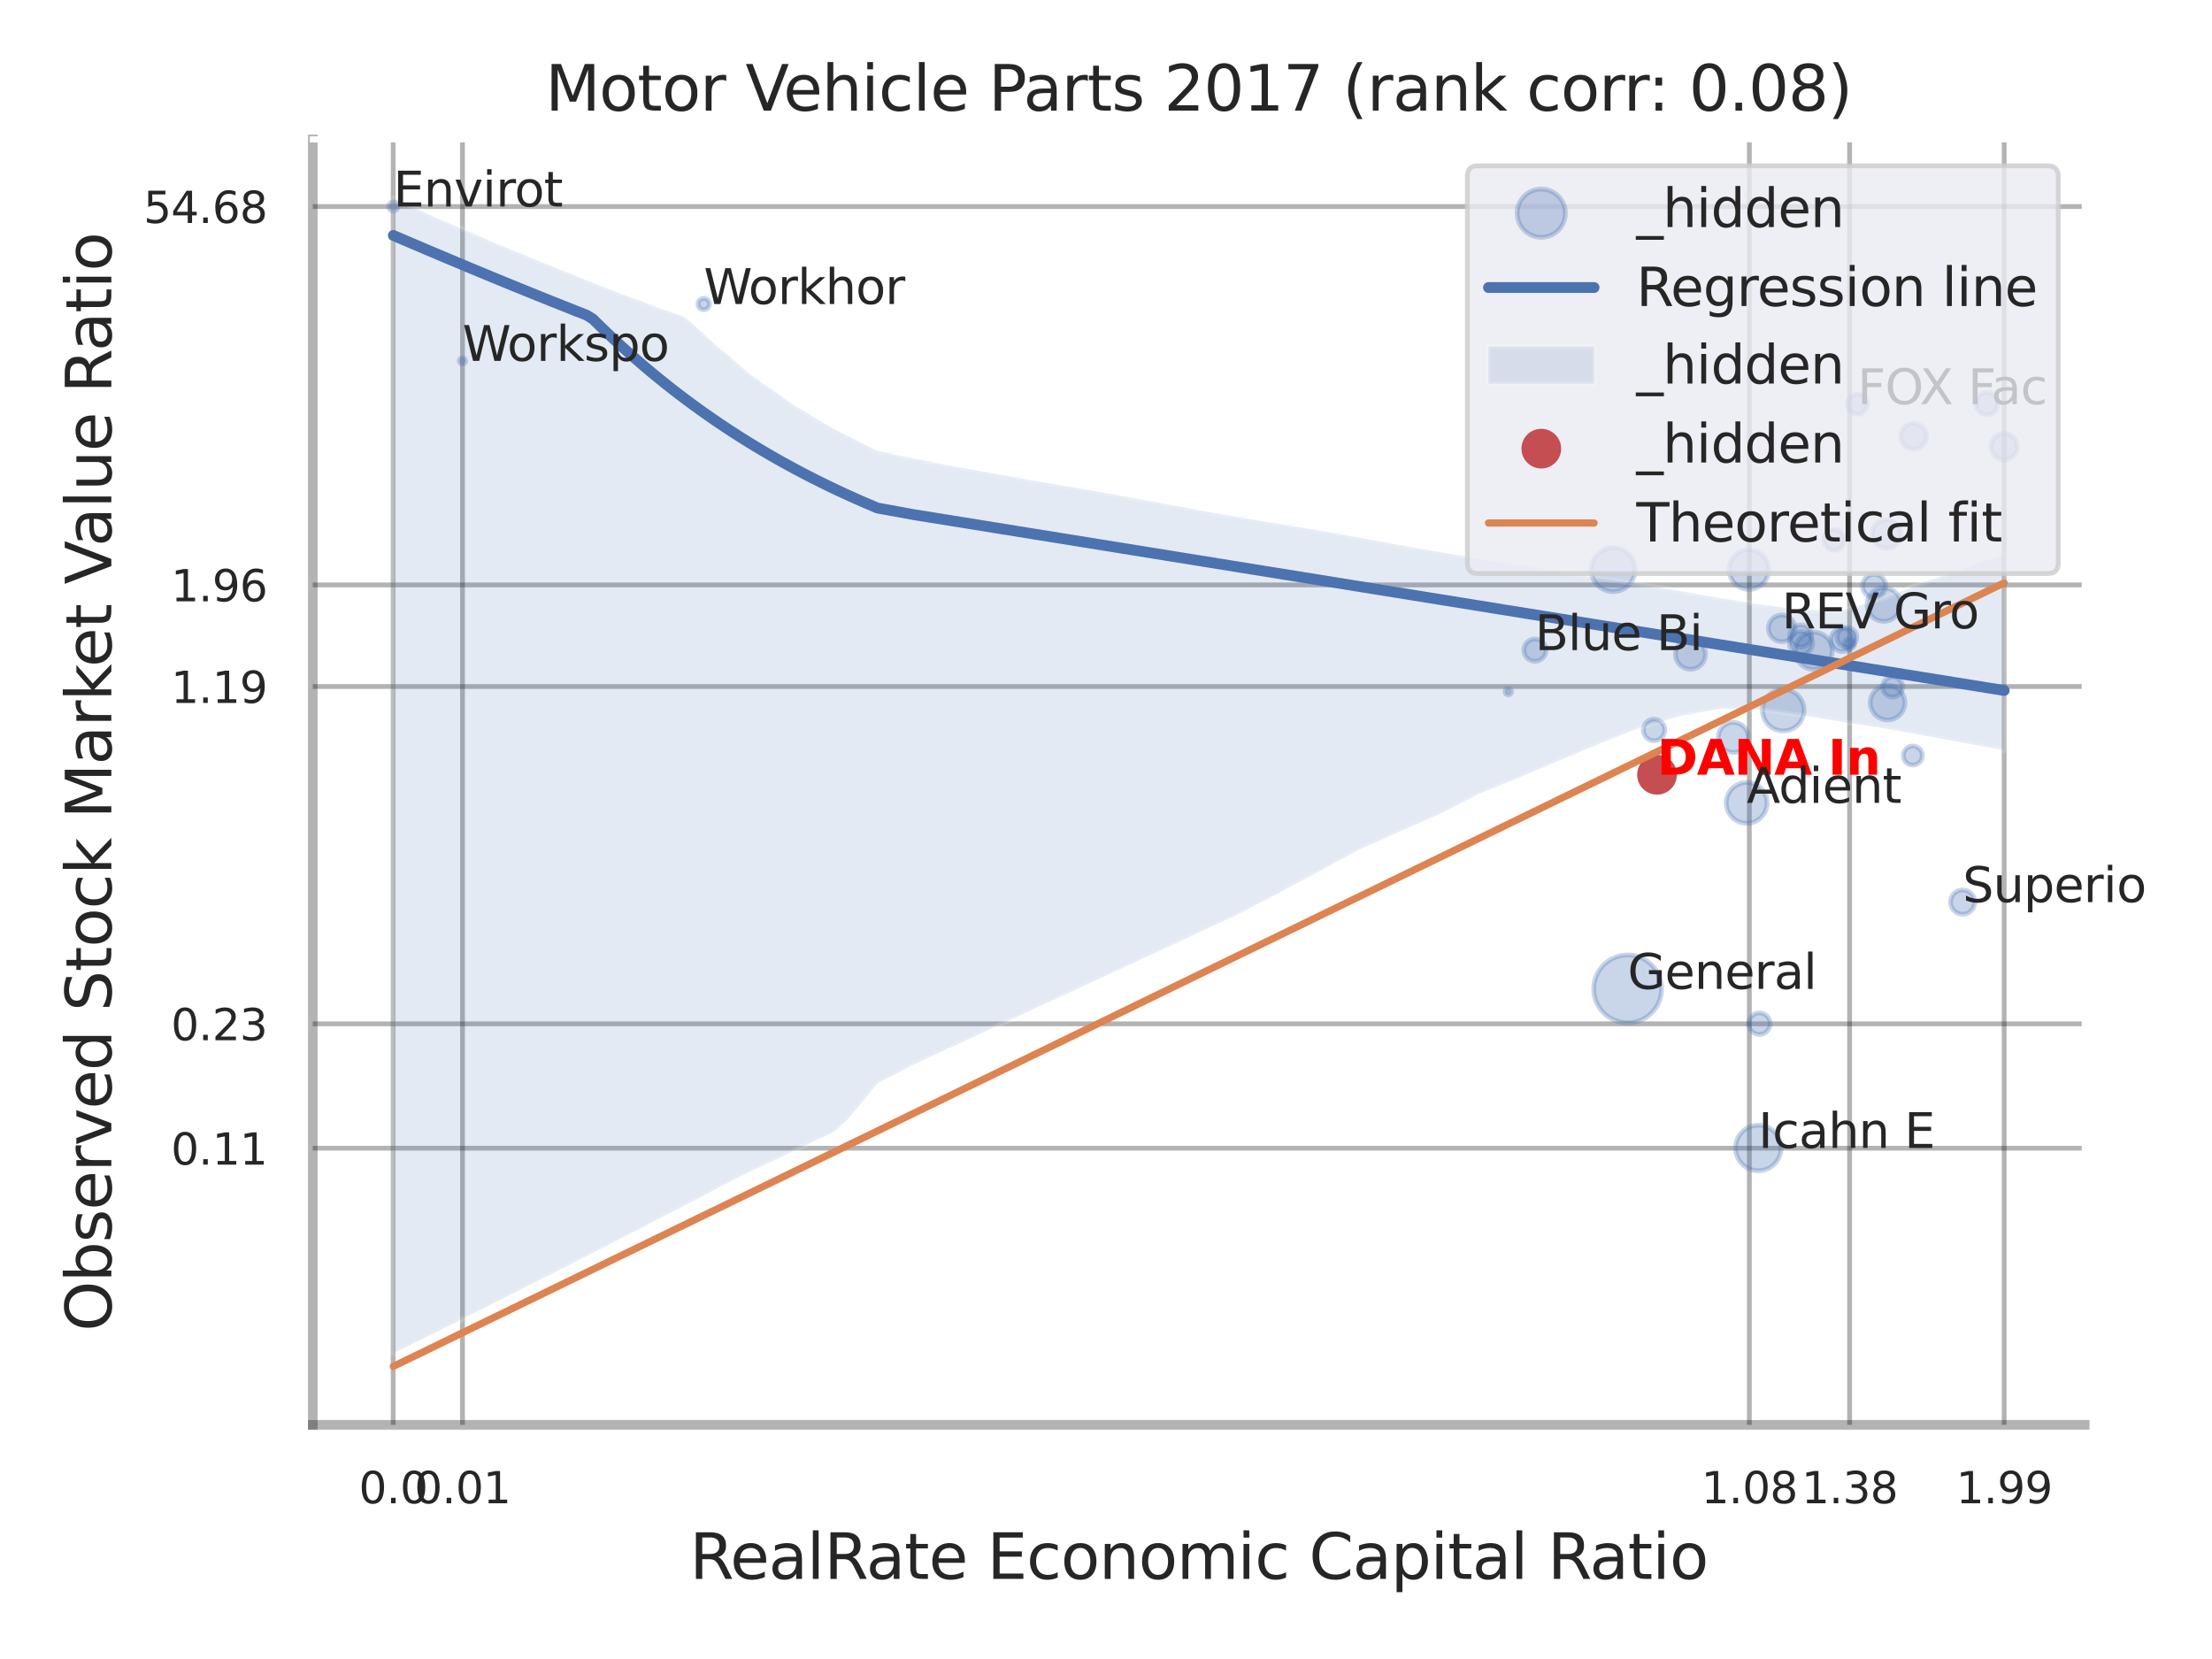
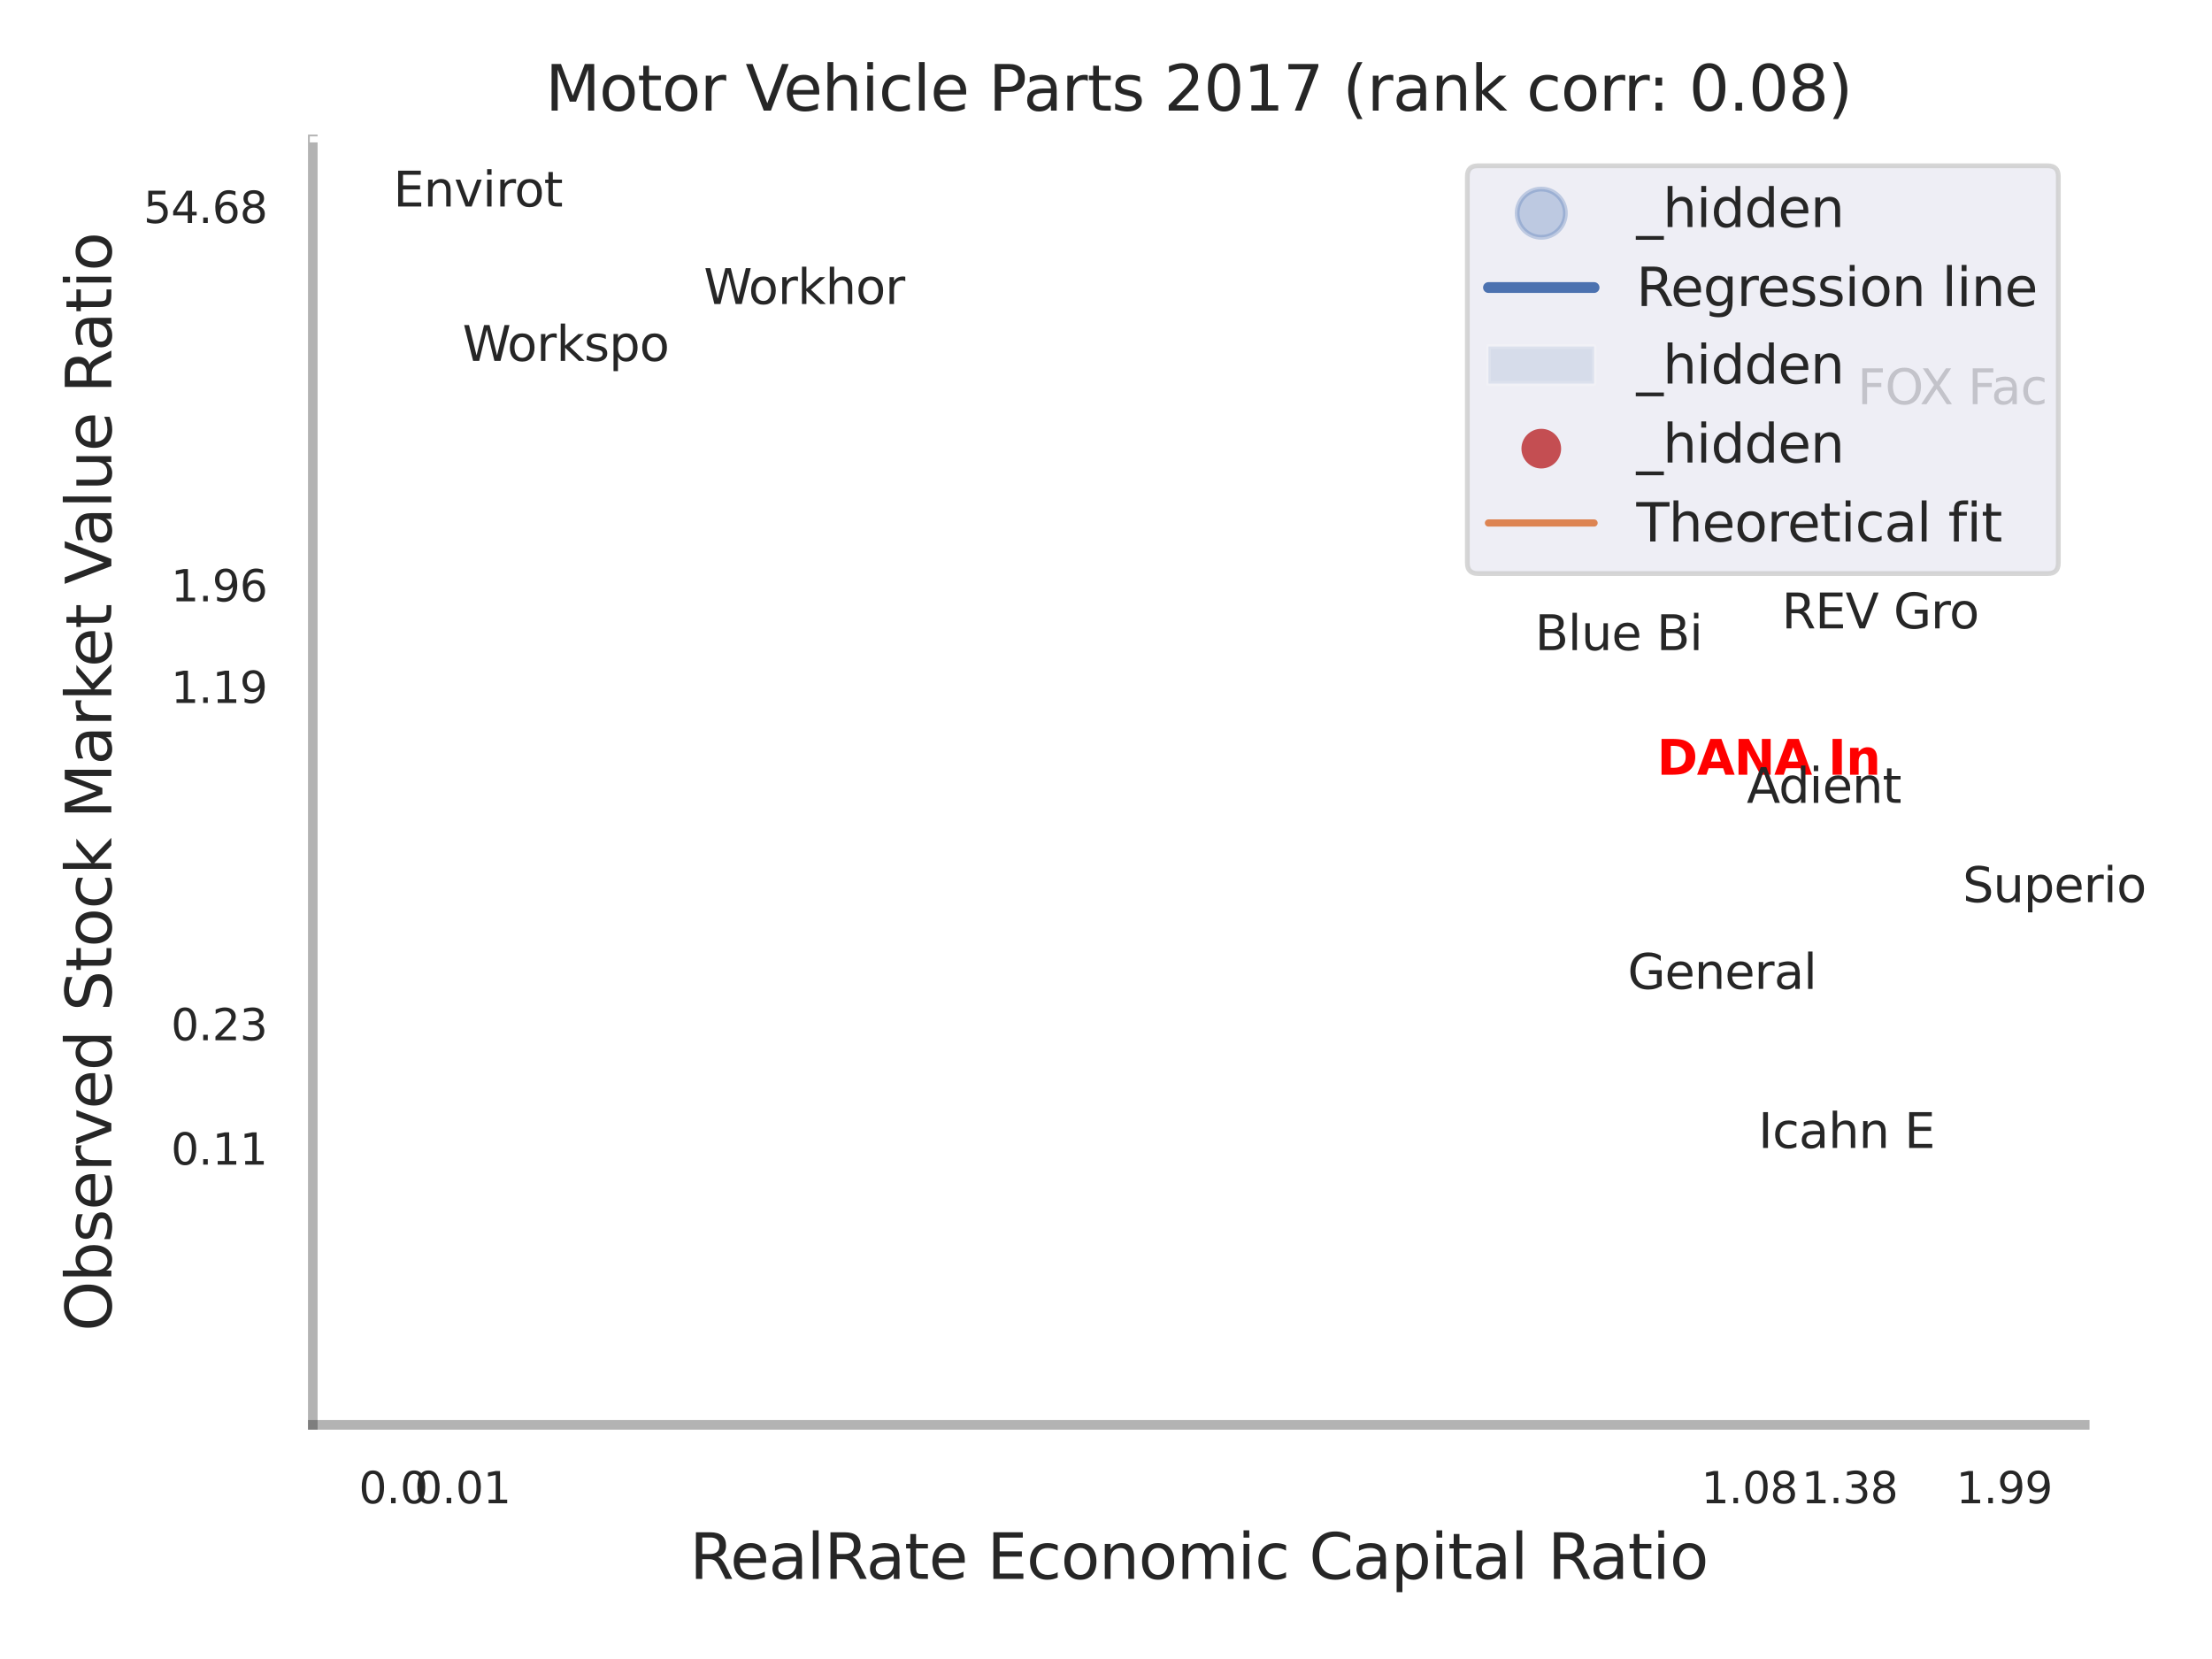
<svg xmlns="http://www.w3.org/2000/svg" xmlns:xlink="http://www.w3.org/1999/xlink" width="460.8pt" height="345.6pt" viewBox="0 0 460.8 345.6" version="1.1">
  <defs>
    <style type="text/css">*{stroke-linejoin: round; stroke-linecap: butt}</style>
  </defs>
  <g id="figure_1">
    <g id="patch_1">
      <path d="M 0 345.6  L 460.8 345.6  L 460.8 0  L 0 0  z " style="fill: #ffffff" />
    </g>
    <g id="axes_1">
      <g id="patch_2">
        <path d="M 65.16 296.82  L 434.286 296.82  L 434.286 29.04  L 65.16 29.04  z " style="fill: #ffffff" />
      </g>
      <g id="matplotlib.axis_1">
        <g id="xtick_1">
          <g id="line2d_1">
            <path d="M 81.909 296.82  L 81.909 29.04  " clip-path="url(#pb7afa5f8f9)" style="fill: none; stroke: #000000; stroke-opacity: 0.3; stroke-linecap: round" />
          </g>
          <g id="text_1">
            <g style="fill: #262626" transform="translate(74.753 313.159) scale(0.09 -0.09)">
              <defs>
                <path id="DejaVuSans-30" d="M 2034 4250  Q 1547 4250 1301 3770  Q 1056 3291 1056 2328  Q 1056 1369 1301 889  Q 1547 409 2034 409  Q 2525 409 2770 889  Q 3016 1369 3016 2328  Q 3016 3291 2770 3770  Q 2525 4250 2034 4250  z M 2034 4750  Q 2819 4750 3233 4129  Q 3647 3509 3647 2328  Q 3647 1150 3233 529  Q 2819 -91 2034 -91  Q 1250 -91 836 529  Q 422 1150 422 2328  Q 422 3509 836 4129  Q 1250 4750 2034 4750  z " transform="scale(0.016)" />
                <path id="DejaVuSans-2e" d="M 684 794  L 1344 794  L 1344 0  L 684 0  L 684 794  z " transform="scale(0.016)" />
              </defs>
              <use xlink:href="#DejaVuSans-30" />
              <use xlink:href="#DejaVuSans-2e" transform="translate(63.623 0)" />
              <use xlink:href="#DejaVuSans-30" transform="translate(95.41 0)" />
            </g>
          </g>
        </g>
        <g id="xtick_2">
          <g id="line2d_2">
            <path d="M 96.348 296.82  L 96.348 29.04  " clip-path="url(#pb7afa5f8f9)" style="fill: none; stroke: #000000; stroke-opacity: 0.3; stroke-linecap: round" />
          </g>
          <g id="text_2">
            <g style="fill: #262626" transform="translate(86.329 313.159) scale(0.09 -0.09)">
              <defs>
                <path id="DejaVuSans-31" d="M 794 531  L 1825 531  L 1825 4091  L 703 3866  L 703 4441  L 1819 4666  L 2450 4666  L 2450 531  L 3481 531  L 3481 0  L 794 0  L 794 531  z " transform="scale(0.016)" />
              </defs>
              <use xlink:href="#DejaVuSans-30" />
              <use xlink:href="#DejaVuSans-2e" transform="translate(63.623 0)" />
              <use xlink:href="#DejaVuSans-30" transform="translate(95.41 0)" />
              <use xlink:href="#DejaVuSans-31" transform="translate(159.033 0)" />
            </g>
          </g>
        </g>
        <g id="xtick_3">
          <g id="line2d_3">
            <path d="M 364.418 296.82  L 364.418 29.04  " clip-path="url(#pb7afa5f8f9)" style="fill: none; stroke: #000000; stroke-opacity: 0.3; stroke-linecap: round" />
          </g>
          <g id="text_3">
            <g style="fill: #262626" transform="translate(354.398 313.159) scale(0.09 -0.09)">
              <defs>
                <path id="DejaVuSans-38" d="M 2034 2216  Q 1584 2216 1326 1975  Q 1069 1734 1069 1313  Q 1069 891 1326 650  Q 1584 409 2034 409  Q 2484 409 2743 651  Q 3003 894 3003 1313  Q 3003 1734 2745 1975  Q 2488 2216 2034 2216  z M 1403 2484  Q 997 2584 770 2862  Q 544 3141 544 3541  Q 544 4100 942 4425  Q 1341 4750 2034 4750  Q 2731 4750 3128 4425  Q 3525 4100 3525 3541  Q 3525 3141 3298 2862  Q 3072 2584 2669 2484  Q 3125 2378 3379 2068  Q 3634 1759 3634 1313  Q 3634 634 3220 271  Q 2806 -91 2034 -91  Q 1263 -91 848 271  Q 434 634 434 1313  Q 434 1759 690 2068  Q 947 2378 1403 2484  z M 1172 3481  Q 1172 3119 1398 2916  Q 1625 2713 2034 2713  Q 2441 2713 2670 2916  Q 2900 3119 2900 3481  Q 2900 3844 2670 4047  Q 2441 4250 2034 4250  Q 1625 4250 1398 4047  Q 1172 3844 1172 3481  z " transform="scale(0.016)" />
              </defs>
              <use xlink:href="#DejaVuSans-31" />
              <use xlink:href="#DejaVuSans-2e" transform="translate(63.623 0)" />
              <use xlink:href="#DejaVuSans-30" transform="translate(95.41 0)" />
              <use xlink:href="#DejaVuSans-38" transform="translate(159.033 0)" />
            </g>
          </g>
        </g>
        <g id="xtick_4">
          <g id="line2d_4">
            <path d="M 385.305 296.82  L 385.305 29.04  " clip-path="url(#pb7afa5f8f9)" style="fill: none; stroke: #000000; stroke-opacity: 0.3; stroke-linecap: round" />
          </g>
          <g id="text_4">
            <g style="fill: #262626" transform="translate(375.285 313.159) scale(0.09 -0.09)">
              <defs>
                <path id="DejaVuSans-33" d="M 2597 2516  Q 3050 2419 3304 2112  Q 3559 1806 3559 1356  Q 3559 666 3084 287  Q 2609 -91 1734 -91  Q 1441 -91 1130 -33  Q 819 25 488 141  L 488 750  Q 750 597 1062 519  Q 1375 441 1716 441  Q 2309 441 2620 675  Q 2931 909 2931 1356  Q 2931 1769 2642 2001  Q 2353 2234 1838 2234  L 1294 2234  L 1294 2753  L 1863 2753  Q 2328 2753 2575 2939  Q 2822 3125 2822 3475  Q 2822 3834 2567 4026  Q 2313 4219 1838 4219  Q 1578 4219 1281 4162  Q 984 4106 628 3988  L 628 4550  Q 988 4650 1302 4700  Q 1616 4750 1894 4750  Q 2613 4750 3031 4423  Q 3450 4097 3450 3541  Q 3450 3153 3228 2886  Q 3006 2619 2597 2516  z " transform="scale(0.016)" />
              </defs>
              <use xlink:href="#DejaVuSans-31" />
              <use xlink:href="#DejaVuSans-2e" transform="translate(63.623 0)" />
              <use xlink:href="#DejaVuSans-33" transform="translate(95.41 0)" />
              <use xlink:href="#DejaVuSans-38" transform="translate(159.033 0)" />
            </g>
          </g>
        </g>
        <g id="xtick_5">
          <g id="line2d_5">
            <path d="M 417.505 296.82  L 417.505 29.04  " clip-path="url(#pb7afa5f8f9)" style="fill: none; stroke: #000000; stroke-opacity: 0.3; stroke-linecap: round" />
          </g>
          <g id="text_5">
            <g style="fill: #262626" transform="translate(407.486 313.159) scale(0.09 -0.09)">
              <defs>
                <path id="DejaVuSans-39" d="M 703 97  L 703 672  Q 941 559 1184 500  Q 1428 441 1663 441  Q 2288 441 2617 861  Q 2947 1281 2994 2138  Q 2813 1869 2534 1725  Q 2256 1581 1919 1581  Q 1219 1581 811 2004  Q 403 2428 403 3163  Q 403 3881 828 4315  Q 1253 4750 1959 4750  Q 2769 4750 3195 4129  Q 3622 3509 3622 2328  Q 3622 1225 3098 567  Q 2575 -91 1691 -91  Q 1453 -91 1209 -44  Q 966 3 703 97  z M 1959 2075  Q 2384 2075 2632 2365  Q 2881 2656 2881 3163  Q 2881 3666 2632 3958  Q 2384 4250 1959 4250  Q 1534 4250 1286 3958  Q 1038 3666 1038 3163  Q 1038 2656 1286 2365  Q 1534 2075 1959 2075  z " transform="scale(0.016)" />
              </defs>
              <use xlink:href="#DejaVuSans-31" />
              <use xlink:href="#DejaVuSans-2e" transform="translate(63.623 0)" />
              <use xlink:href="#DejaVuSans-39" transform="translate(95.41 0)" />
              <use xlink:href="#DejaVuSans-39" transform="translate(159.033 0)" />
            </g>
          </g>
        </g>
        <g id="xtick_6" />
        <g id="xtick_7" />
        <g id="xtick_8" />
        <g id="text_6">
          <g style="fill: #262626" transform="translate(143.669 328.908) scale(0.13 -0.13)">
            <defs>
              <path id="DejaVuSans-52" d="M 2841 2188  Q 3044 2119 3236 1894  Q 3428 1669 3622 1275  L 4263 0  L 3584 0  L 2988 1197  Q 2756 1666 2539 1819  Q 2322 1972 1947 1972  L 1259 1972  L 1259 0  L 628 0  L 628 4666  L 2053 4666  Q 2853 4666 3247 4331  Q 3641 3997 3641 3322  Q 3641 2881 3436 2590  Q 3231 2300 2841 2188  z M 1259 4147  L 1259 2491  L 2053 2491  Q 2509 2491 2742 2702  Q 2975 2913 2975 3322  Q 2975 3731 2742 3939  Q 2509 4147 2053 4147  L 1259 4147  z " transform="scale(0.016)" />
              <path id="DejaVuSans-65" d="M 3597 1894  L 3597 1613  L 953 1613  Q 991 1019 1311 708  Q 1631 397 2203 397  Q 2534 397 2845 478  Q 3156 559 3463 722  L 3463 178  Q 3153 47 2828 -22  Q 2503 -91 2169 -91  Q 1331 -91 842 396  Q 353 884 353 1716  Q 353 2575 817 3079  Q 1281 3584 2069 3584  Q 2775 3584 3186 3129  Q 3597 2675 3597 1894  z M 3022 2063  Q 3016 2534 2758 2815  Q 2500 3097 2075 3097  Q 1594 3097 1305 2825  Q 1016 2553 972 2059  L 3022 2063  z " transform="scale(0.016)" />
              <path id="DejaVuSans-61" d="M 2194 1759  Q 1497 1759 1228 1600  Q 959 1441 959 1056  Q 959 750 1161 570  Q 1363 391 1709 391  Q 2188 391 2477 730  Q 2766 1069 2766 1631  L 2766 1759  L 2194 1759  z M 3341 1997  L 3341 0  L 2766 0  L 2766 531  Q 2569 213 2275 61  Q 1981 -91 1556 -91  Q 1019 -91 701 211  Q 384 513 384 1019  Q 384 1609 779 1909  Q 1175 2209 1959 2209  L 2766 2209  L 2766 2266  Q 2766 2663 2505 2880  Q 2244 3097 1772 3097  Q 1472 3097 1187 3025  Q 903 2953 641 2809  L 641 3341  Q 956 3463 1253 3523  Q 1550 3584 1831 3584  Q 2591 3584 2966 3190  Q 3341 2797 3341 1997  z " transform="scale(0.016)" />
              <path id="DejaVuSans-6c" d="M 603 4863  L 1178 4863  L 1178 0  L 603 0  L 603 4863  z " transform="scale(0.016)" />
              <path id="DejaVuSans-74" d="M 1172 4494  L 1172 3500  L 2356 3500  L 2356 3053  L 1172 3053  L 1172 1153  Q 1172 725 1289 603  Q 1406 481 1766 481  L 2356 481  L 2356 0  L 1766 0  Q 1100 0 847 248  Q 594 497 594 1153  L 594 3053  L 172 3053  L 172 3500  L 594 3500  L 594 4494  L 1172 4494  z " transform="scale(0.016)" />
              <path id="DejaVuSans-20" transform="scale(0.016)" />
              <path id="DejaVuSans-45" d="M 628 4666  L 3578 4666  L 3578 4134  L 1259 4134  L 1259 2753  L 3481 2753  L 3481 2222  L 1259 2222  L 1259 531  L 3634 531  L 3634 0  L 628 0  L 628 4666  z " transform="scale(0.016)" />
              <path id="DejaVuSans-63" d="M 3122 3366  L 3122 2828  Q 2878 2963 2633 3030  Q 2388 3097 2138 3097  Q 1578 3097 1268 2742  Q 959 2388 959 1747  Q 959 1106 1268 751  Q 1578 397 2138 397  Q 2388 397 2633 464  Q 2878 531 3122 666  L 3122 134  Q 2881 22 2623 -34  Q 2366 -91 2075 -91  Q 1284 -91 818 406  Q 353 903 353 1747  Q 353 2603 823 3093  Q 1294 3584 2113 3584  Q 2378 3584 2631 3529  Q 2884 3475 3122 3366  z " transform="scale(0.016)" />
              <path id="DejaVuSans-6f" d="M 1959 3097  Q 1497 3097 1228 2736  Q 959 2375 959 1747  Q 959 1119 1226 758  Q 1494 397 1959 397  Q 2419 397 2687 759  Q 2956 1122 2956 1747  Q 2956 2369 2687 2733  Q 2419 3097 1959 3097  z M 1959 3584  Q 2709 3584 3137 3096  Q 3566 2609 3566 1747  Q 3566 888 3137 398  Q 2709 -91 1959 -91  Q 1206 -91 779 398  Q 353 888 353 1747  Q 353 2609 779 3096  Q 1206 3584 1959 3584  z " transform="scale(0.016)" />
              <path id="DejaVuSans-6e" d="M 3513 2113  L 3513 0  L 2938 0  L 2938 2094  Q 2938 2591 2744 2837  Q 2550 3084 2163 3084  Q 1697 3084 1428 2787  Q 1159 2491 1159 1978  L 1159 0  L 581 0  L 581 3500  L 1159 3500  L 1159 2956  Q 1366 3272 1645 3428  Q 1925 3584 2291 3584  Q 2894 3584 3203 3211  Q 3513 2838 3513 2113  z " transform="scale(0.016)" />
              <path id="DejaVuSans-6d" d="M 3328 2828  Q 3544 3216 3844 3400  Q 4144 3584 4550 3584  Q 5097 3584 5394 3201  Q 5691 2819 5691 2113  L 5691 0  L 5113 0  L 5113 2094  Q 5113 2597 4934 2840  Q 4756 3084 4391 3084  Q 3944 3084 3684 2787  Q 3425 2491 3425 1978  L 3425 0  L 2847 0  L 2847 2094  Q 2847 2600 2669 2842  Q 2491 3084 2119 3084  Q 1678 3084 1418 2786  Q 1159 2488 1159 1978  L 1159 0  L 581 0  L 581 3500  L 1159 3500  L 1159 2956  Q 1356 3278 1631 3431  Q 1906 3584 2284 3584  Q 2666 3584 2933 3390  Q 3200 3197 3328 2828  z " transform="scale(0.016)" />
              <path id="DejaVuSans-69" d="M 603 3500  L 1178 3500  L 1178 0  L 603 0  L 603 3500  z M 603 4863  L 1178 4863  L 1178 4134  L 603 4134  L 603 4863  z " transform="scale(0.016)" />
              <path id="DejaVuSans-43" d="M 4122 4306  L 4122 3641  Q 3803 3938 3442 4084  Q 3081 4231 2675 4231  Q 1875 4231 1450 3742  Q 1025 3253 1025 2328  Q 1025 1406 1450 917  Q 1875 428 2675 428  Q 3081 428 3442 575  Q 3803 722 4122 1019  L 4122 359  Q 3791 134 3420 21  Q 3050 -91 2638 -91  Q 1578 -91 968 557  Q 359 1206 359 2328  Q 359 3453 968 4101  Q 1578 4750 2638 4750  Q 3056 4750 3426 4639  Q 3797 4528 4122 4306  z " transform="scale(0.016)" />
              <path id="DejaVuSans-70" d="M 1159 525  L 1159 -1331  L 581 -1331  L 581 3500  L 1159 3500  L 1159 2969  Q 1341 3281 1617 3432  Q 1894 3584 2278 3584  Q 2916 3584 3314 3078  Q 3713 2572 3713 1747  Q 3713 922 3314 415  Q 2916 -91 2278 -91  Q 1894 -91 1617 61  Q 1341 213 1159 525  z M 3116 1747  Q 3116 2381 2855 2742  Q 2594 3103 2138 3103  Q 1681 3103 1420 2742  Q 1159 2381 1159 1747  Q 1159 1113 1420 752  Q 1681 391 2138 391  Q 2594 391 2855 752  Q 3116 1113 3116 1747  z " transform="scale(0.016)" />
            </defs>
            <use xlink:href="#DejaVuSans-52" />
            <use xlink:href="#DejaVuSans-65" transform="translate(64.982 0)" />
            <use xlink:href="#DejaVuSans-61" transform="translate(126.506 0)" />
            <use xlink:href="#DejaVuSans-6c" transform="translate(187.785 0)" />
            <use xlink:href="#DejaVuSans-52" transform="translate(215.568 0)" />
            <use xlink:href="#DejaVuSans-61" transform="translate(282.801 0)" />
            <use xlink:href="#DejaVuSans-74" transform="translate(344.08 0)" />
            <use xlink:href="#DejaVuSans-65" transform="translate(383.289 0)" />
            <use xlink:href="#DejaVuSans-20" transform="translate(444.812 0)" />
            <use xlink:href="#DejaVuSans-45" transform="translate(476.6 0)" />
            <use xlink:href="#DejaVuSans-63" transform="translate(539.783 0)" />
            <use xlink:href="#DejaVuSans-6f" transform="translate(594.764 0)" />
            <use xlink:href="#DejaVuSans-6e" transform="translate(655.945 0)" />
            <use xlink:href="#DejaVuSans-6f" transform="translate(719.324 0)" />
            <use xlink:href="#DejaVuSans-6d" transform="translate(780.506 0)" />
            <use xlink:href="#DejaVuSans-69" transform="translate(877.918 0)" />
            <use xlink:href="#DejaVuSans-63" transform="translate(905.701 0)" />
            <use xlink:href="#DejaVuSans-20" transform="translate(960.682 0)" />
            <use xlink:href="#DejaVuSans-43" transform="translate(992.469 0)" />
            <use xlink:href="#DejaVuSans-61" transform="translate(1062.293 0)" />
            <use xlink:href="#DejaVuSans-70" transform="translate(1123.572 0)" />
            <use xlink:href="#DejaVuSans-69" transform="translate(1187.049 0)" />
            <use xlink:href="#DejaVuSans-74" transform="translate(1214.832 0)" />
            <use xlink:href="#DejaVuSans-61" transform="translate(1254.041 0)" />
            <use xlink:href="#DejaVuSans-6c" transform="translate(1315.32 0)" />
            <use xlink:href="#DejaVuSans-20" transform="translate(1343.104 0)" />
            <use xlink:href="#DejaVuSans-52" transform="translate(1374.891 0)" />
            <use xlink:href="#DejaVuSans-61" transform="translate(1442.123 0)" />
            <use xlink:href="#DejaVuSans-74" transform="translate(1503.402 0)" />
            <use xlink:href="#DejaVuSans-69" transform="translate(1542.611 0)" />
            <use xlink:href="#DejaVuSans-6f" transform="translate(1570.395 0)" />
          </g>
        </g>
      </g>
      <g id="matplotlib.axis_2">
        <g id="ytick_1">
          <g id="line2d_6">
            <path d="M 65.16 239.194  L 434.286 239.194  " clip-path="url(#pb7afa5f8f9)" style="fill: none; stroke: #000000; stroke-opacity: 0.3; stroke-linecap: round" />
          </g>
          <g id="text_7">
            <g style="fill: #262626" transform="translate(35.621 242.613) scale(0.09 -0.09)">
              <use xlink:href="#DejaVuSans-30" />
              <use xlink:href="#DejaVuSans-2e" transform="translate(63.623 0)" />
              <use xlink:href="#DejaVuSans-31" transform="translate(95.41 0)" />
              <use xlink:href="#DejaVuSans-31" transform="translate(159.033 0)" />
            </g>
          </g>
        </g>
        <g id="ytick_2">
          <g id="line2d_7">
            <path d="M 65.16 213.284  L 434.286 213.284  " clip-path="url(#pb7afa5f8f9)" style="fill: none; stroke: #000000; stroke-opacity: 0.3; stroke-linecap: round" />
          </g>
          <g id="text_8">
            <g style="fill: #262626" transform="translate(35.621 216.703) scale(0.09 -0.09)">
              <defs>
                <path id="DejaVuSans-32" d="M 1228 531  L 3431 531  L 3431 0  L 469 0  L 469 531  Q 828 903 1448 1529  Q 2069 2156 2228 2338  Q 2531 2678 2651 2914  Q 2772 3150 2772 3378  Q 2772 3750 2511 3984  Q 2250 4219 1831 4219  Q 1534 4219 1204 4116  Q 875 4013 500 3803  L 500 4441  Q 881 4594 1212 4672  Q 1544 4750 1819 4750  Q 2544 4750 2975 4387  Q 3406 4025 3406 3419  Q 3406 3131 3298 2873  Q 3191 2616 2906 2266  Q 2828 2175 2409 1742  Q 1991 1309 1228 531  z " transform="scale(0.016)" />
              </defs>
              <use xlink:href="#DejaVuSans-30" />
              <use xlink:href="#DejaVuSans-2e" transform="translate(63.623 0)" />
              <use xlink:href="#DejaVuSans-32" transform="translate(95.41 0)" />
              <use xlink:href="#DejaVuSans-33" transform="translate(159.033 0)" />
            </g>
          </g>
        </g>
        <g id="ytick_3">
          <g id="line2d_8">
            <path d="M 65.16 143.013  L 434.286 143.013  " clip-path="url(#pb7afa5f8f9)" style="fill: none; stroke: #000000; stroke-opacity: 0.3; stroke-linecap: round" />
          </g>
          <g id="text_9">
            <g style="fill: #262626" transform="translate(35.621 146.432) scale(0.09 -0.09)">
              <use xlink:href="#DejaVuSans-31" />
              <use xlink:href="#DejaVuSans-2e" transform="translate(63.623 0)" />
              <use xlink:href="#DejaVuSans-31" transform="translate(95.41 0)" />
              <use xlink:href="#DejaVuSans-39" transform="translate(159.033 0)" />
            </g>
          </g>
        </g>
        <g id="ytick_4">
          <g id="line2d_9">
            <path d="M 65.16 121.847  L 434.286 121.847  " clip-path="url(#pb7afa5f8f9)" style="fill: none; stroke: #000000; stroke-opacity: 0.3; stroke-linecap: round" />
          </g>
          <g id="text_10">
            <g style="fill: #262626" transform="translate(35.621 125.266) scale(0.09 -0.09)">
              <defs>
                <path id="DejaVuSans-36" d="M 2113 2584  Q 1688 2584 1439 2293  Q 1191 2003 1191 1497  Q 1191 994 1439 701  Q 1688 409 2113 409  Q 2538 409 2786 701  Q 3034 994 3034 1497  Q 3034 2003 2786 2293  Q 2538 2584 2113 2584  z M 3366 4563  L 3366 3988  Q 3128 4100 2886 4159  Q 2644 4219 2406 4219  Q 1781 4219 1451 3797  Q 1122 3375 1075 2522  Q 1259 2794 1537 2939  Q 1816 3084 2150 3084  Q 2853 3084 3261 2657  Q 3669 2231 3669 1497  Q 3669 778 3244 343  Q 2819 -91 2113 -91  Q 1303 -91 875 529  Q 447 1150 447 2328  Q 447 3434 972 4092  Q 1497 4750 2381 4750  Q 2619 4750 2861 4703  Q 3103 4656 3366 4563  z " transform="scale(0.016)" />
              </defs>
              <use xlink:href="#DejaVuSans-31" />
              <use xlink:href="#DejaVuSans-2e" transform="translate(63.623 0)" />
              <use xlink:href="#DejaVuSans-39" transform="translate(95.41 0)" />
              <use xlink:href="#DejaVuSans-36" transform="translate(159.033 0)" />
            </g>
          </g>
        </g>
        <g id="ytick_5">
          <g id="line2d_10">
            <path d="M 65.16 43.031  L 434.286 43.031  " clip-path="url(#pb7afa5f8f9)" style="fill: none; stroke: #000000; stroke-opacity: 0.3; stroke-linecap: round" />
          </g>
          <g id="text_11">
            <g style="fill: #262626" transform="translate(29.895 46.45) scale(0.09 -0.09)">
              <defs>
                <path id="DejaVuSans-35" d="M 691 4666  L 3169 4666  L 3169 4134  L 1269 4134  L 1269 2991  Q 1406 3038 1543 3061  Q 1681 3084 1819 3084  Q 2600 3084 3056 2656  Q 3513 2228 3513 1497  Q 3513 744 3044 326  Q 2575 -91 1722 -91  Q 1428 -91 1123 -41  Q 819 9 494 109  L 494 744  Q 775 591 1075 516  Q 1375 441 1709 441  Q 2250 441 2565 725  Q 2881 1009 2881 1497  Q 2881 1984 2565 2268  Q 2250 2553 1709 2553  Q 1456 2553 1204 2497  Q 953 2441 691 2322  L 691 4666  z " transform="scale(0.016)" />
                <path id="DejaVuSans-34" d="M 2419 4116  L 825 1625  L 2419 1625  L 2419 4116  z M 2253 4666  L 3047 4666  L 3047 1625  L 3713 1625  L 3713 1100  L 3047 1100  L 3047 0  L 2419 0  L 2419 1100  L 313 1100  L 313 1709  L 2253 4666  z " transform="scale(0.016)" />
              </defs>
              <use xlink:href="#DejaVuSans-35" />
              <use xlink:href="#DejaVuSans-34" transform="translate(63.623 0)" />
              <use xlink:href="#DejaVuSans-2e" transform="translate(127.246 0)" />
              <use xlink:href="#DejaVuSans-36" transform="translate(159.033 0)" />
              <use xlink:href="#DejaVuSans-38" transform="translate(222.656 0)" />
            </g>
          </g>
        </g>
        <g id="ytick_6" />
        <g id="ytick_7" />
        <g id="ytick_8" />
        <g id="ytick_9" />
        <g id="text_12">
          <g style="fill: #262626" transform="translate(23.191 277.332) rotate(-90) scale(0.13 -0.13)">
            <defs>
              <path id="DejaVuSans-4f" d="M 2522 4238  Q 1834 4238 1429 3725  Q 1025 3213 1025 2328  Q 1025 1447 1429 934  Q 1834 422 2522 422  Q 3209 422 3611 934  Q 4013 1447 4013 2328  Q 4013 3213 3611 3725  Q 3209 4238 2522 4238  z M 2522 4750  Q 3503 4750 4090 4092  Q 4678 3434 4678 2328  Q 4678 1225 4090 567  Q 3503 -91 2522 -91  Q 1538 -91 948 565  Q 359 1222 359 2328  Q 359 3434 948 4092  Q 1538 4750 2522 4750  z " transform="scale(0.016)" />
              <path id="DejaVuSans-62" d="M 3116 1747  Q 3116 2381 2855 2742  Q 2594 3103 2138 3103  Q 1681 3103 1420 2742  Q 1159 2381 1159 1747  Q 1159 1113 1420 752  Q 1681 391 2138 391  Q 2594 391 2855 752  Q 3116 1113 3116 1747  z M 1159 2969  Q 1341 3281 1617 3432  Q 1894 3584 2278 3584  Q 2916 3584 3314 3078  Q 3713 2572 3713 1747  Q 3713 922 3314 415  Q 2916 -91 2278 -91  Q 1894 -91 1617 61  Q 1341 213 1159 525  L 1159 0  L 581 0  L 581 4863  L 1159 4863  L 1159 2969  z " transform="scale(0.016)" />
              <path id="DejaVuSans-73" d="M 2834 3397  L 2834 2853  Q 2591 2978 2328 3040  Q 2066 3103 1784 3103  Q 1356 3103 1142 2972  Q 928 2841 928 2578  Q 928 2378 1081 2264  Q 1234 2150 1697 2047  L 1894 2003  Q 2506 1872 2764 1633  Q 3022 1394 3022 966  Q 3022 478 2636 193  Q 2250 -91 1575 -91  Q 1294 -91 989 -36  Q 684 19 347 128  L 347 722  Q 666 556 975 473  Q 1284 391 1588 391  Q 1994 391 2212 530  Q 2431 669 2431 922  Q 2431 1156 2273 1281  Q 2116 1406 1581 1522  L 1381 1569  Q 847 1681 609 1914  Q 372 2147 372 2553  Q 372 3047 722 3315  Q 1072 3584 1716 3584  Q 2034 3584 2315 3537  Q 2597 3491 2834 3397  z " transform="scale(0.016)" />
              <path id="DejaVuSans-72" d="M 2631 2963  Q 2534 3019 2420 3045  Q 2306 3072 2169 3072  Q 1681 3072 1420 2755  Q 1159 2438 1159 1844  L 1159 0  L 581 0  L 581 3500  L 1159 3500  L 1159 2956  Q 1341 3275 1631 3429  Q 1922 3584 2338 3584  Q 2397 3584 2469 3576  Q 2541 3569 2628 3553  L 2631 2963  z " transform="scale(0.016)" />
              <path id="DejaVuSans-76" d="M 191 3500  L 800 3500  L 1894 563  L 2988 3500  L 3597 3500  L 2284 0  L 1503 0  L 191 3500  z " transform="scale(0.016)" />
              <path id="DejaVuSans-64" d="M 2906 2969  L 2906 4863  L 3481 4863  L 3481 0  L 2906 0  L 2906 525  Q 2725 213 2448 61  Q 2172 -91 1784 -91  Q 1150 -91 751 415  Q 353 922 353 1747  Q 353 2572 751 3078  Q 1150 3584 1784 3584  Q 2172 3584 2448 3432  Q 2725 3281 2906 2969  z M 947 1747  Q 947 1113 1208 752  Q 1469 391 1925 391  Q 2381 391 2643 752  Q 2906 1113 2906 1747  Q 2906 2381 2643 2742  Q 2381 3103 1925 3103  Q 1469 3103 1208 2742  Q 947 2381 947 1747  z " transform="scale(0.016)" />
              <path id="DejaVuSans-53" d="M 3425 4513  L 3425 3897  Q 3066 4069 2747 4153  Q 2428 4238 2131 4238  Q 1616 4238 1336 4038  Q 1056 3838 1056 3469  Q 1056 3159 1242 3001  Q 1428 2844 1947 2747  L 2328 2669  Q 3034 2534 3370 2195  Q 3706 1856 3706 1288  Q 3706 609 3251 259  Q 2797 -91 1919 -91  Q 1588 -91 1214 -16  Q 841 59 441 206  L 441 856  Q 825 641 1194 531  Q 1563 422 1919 422  Q 2459 422 2753 634  Q 3047 847 3047 1241  Q 3047 1584 2836 1778  Q 2625 1972 2144 2069  L 1759 2144  Q 1053 2284 737 2584  Q 422 2884 422 3419  Q 422 4038 858 4394  Q 1294 4750 2059 4750  Q 2388 4750 2728 4690  Q 3069 4631 3425 4513  z " transform="scale(0.016)" />
              <path id="DejaVuSans-6b" d="M 581 4863  L 1159 4863  L 1159 1991  L 2875 3500  L 3609 3500  L 1753 1863  L 3688 0  L 2938 0  L 1159 1709  L 1159 0  L 581 0  L 581 4863  z " transform="scale(0.016)" />
              <path id="DejaVuSans-4d" d="M 628 4666  L 1569 4666  L 2759 1491  L 3956 4666  L 4897 4666  L 4897 0  L 4281 0  L 4281 4097  L 3078 897  L 2444 897  L 1241 4097  L 1241 0  L 628 0  L 628 4666  z " transform="scale(0.016)" />
              <path id="DejaVuSans-56" d="M 1831 0  L 50 4666  L 709 4666  L 2188 738  L 3669 4666  L 4325 4666  L 2547 0  L 1831 0  z " transform="scale(0.016)" />
              <path id="DejaVuSans-75" d="M 544 1381  L 544 3500  L 1119 3500  L 1119 1403  Q 1119 906 1312 657  Q 1506 409 1894 409  Q 2359 409 2629 706  Q 2900 1003 2900 1516  L 2900 3500  L 3475 3500  L 3475 0  L 2900 0  L 2900 538  Q 2691 219 2414 64  Q 2138 -91 1772 -91  Q 1169 -91 856 284  Q 544 659 544 1381  z M 1991 3584  L 1991 3584  z " transform="scale(0.016)" />
            </defs>
            <use xlink:href="#DejaVuSans-4f" />
            <use xlink:href="#DejaVuSans-62" transform="translate(78.711 0)" />
            <use xlink:href="#DejaVuSans-73" transform="translate(142.188 0)" />
            <use xlink:href="#DejaVuSans-65" transform="translate(194.287 0)" />
            <use xlink:href="#DejaVuSans-72" transform="translate(255.811 0)" />
            <use xlink:href="#DejaVuSans-76" transform="translate(296.924 0)" />
            <use xlink:href="#DejaVuSans-65" transform="translate(356.104 0)" />
            <use xlink:href="#DejaVuSans-64" transform="translate(417.627 0)" />
            <use xlink:href="#DejaVuSans-20" transform="translate(481.104 0)" />
            <use xlink:href="#DejaVuSans-53" transform="translate(512.891 0)" />
            <use xlink:href="#DejaVuSans-74" transform="translate(576.367 0)" />
            <use xlink:href="#DejaVuSans-6f" transform="translate(615.576 0)" />
            <use xlink:href="#DejaVuSans-63" transform="translate(676.758 0)" />
            <use xlink:href="#DejaVuSans-6b" transform="translate(731.738 0)" />
            <use xlink:href="#DejaVuSans-20" transform="translate(789.648 0)" />
            <use xlink:href="#DejaVuSans-4d" transform="translate(821.436 0)" />
            <use xlink:href="#DejaVuSans-61" transform="translate(907.715 0)" />
            <use xlink:href="#DejaVuSans-72" transform="translate(968.994 0)" />
            <use xlink:href="#DejaVuSans-6b" transform="translate(1010.107 0)" />
            <use xlink:href="#DejaVuSans-65" transform="translate(1064.393 0)" />
            <use xlink:href="#DejaVuSans-74" transform="translate(1125.916 0)" />
            <use xlink:href="#DejaVuSans-20" transform="translate(1165.125 0)" />
            <use xlink:href="#DejaVuSans-56" transform="translate(1196.912 0)" />
            <use xlink:href="#DejaVuSans-61" transform="translate(1257.57 0)" />
            <use xlink:href="#DejaVuSans-6c" transform="translate(1318.85 0)" />
            <use xlink:href="#DejaVuSans-75" transform="translate(1346.633 0)" />
            <use xlink:href="#DejaVuSans-65" transform="translate(1410.012 0)" />
            <use xlink:href="#DejaVuSans-20" transform="translate(1471.535 0)" />
            <use xlink:href="#DejaVuSans-52" transform="translate(1503.322 0)" />
            <use xlink:href="#DejaVuSans-61" transform="translate(1570.555 0)" />
            <use xlink:href="#DejaVuSans-74" transform="translate(1631.834 0)" />
            <use xlink:href="#DejaVuSans-69" transform="translate(1671.043 0)" />
            <use xlink:href="#DejaVuSans-6f" transform="translate(1698.826 0)" />
          </g>
        </g>
      </g>
      <g id="PathCollection_1">
        <path d="M 345.188 165.024  C 346.151 165.024 347.075 164.641 347.756 163.96  C 348.437 163.279 348.82 162.355 348.82 161.392  C 348.82 160.429 348.437 159.505 347.756 158.824  C 347.075 158.143 346.151 157.76 345.188 157.76  C 344.225 157.76 343.301 158.143 342.62 158.824  C 341.939 159.505 341.556 160.429 341.556 161.392  C 341.556 162.355 341.939 163.279 342.62 163.96  C 343.301 164.641 344.225 165.024 345.188 165.024  z " clip-path="url(#pb7afa5f8f9)" style="fill: #4c72b0; fill-opacity: 0.3; stroke: #4c72b0; stroke-opacity: 0.3" />
        <path d="M 383.82 135.723  C 384.466 135.723 385.086 135.467 385.543 135.01  C 385.999 134.553 386.256 133.933 386.256 133.287  C 386.256 132.641 385.999 132.021 385.543 131.565  C 385.086 131.108 384.466 130.851 383.82 130.851  C 383.174 130.851 382.554 131.108 382.097 131.565  C 381.641 132.021 381.384 132.641 381.384 133.287  C 381.384 133.933 381.641 134.553 382.097 135.01  C 382.554 135.467 383.174 135.723 383.82 135.723  z " clip-path="url(#pb7afa5f8f9)" style="fill: #4c72b0; fill-opacity: 0.3; stroke: #4c72b0; stroke-opacity: 0.3" />
        <path d="M 408.853 190.453  C 409.523 190.453 410.166 190.187 410.641 189.713  C 411.115 189.239 411.381 188.595 411.381 187.925  C 411.381 187.254 411.115 186.611 410.641 186.137  C 410.166 185.663 409.523 185.397 408.853 185.397  C 408.182 185.397 407.539 185.663 407.065 186.137  C 406.591 186.611 406.324 187.254 406.324 187.925  C 406.324 188.595 406.591 189.239 407.065 189.713  C 407.539 190.187 408.182 190.453 408.853 190.453  z " clip-path="url(#pb7afa5f8f9)" style="fill: #4c72b0; fill-opacity: 0.3; stroke: #4c72b0; stroke-opacity: 0.3" />
        <path d="M 375.175 136.392  C 375.82 136.392 376.438 136.136 376.893 135.68  C 377.349 135.225 377.605 134.607 377.605 133.963  C 377.605 133.319 377.349 132.701 376.893 132.245  C 376.438 131.79 375.82 131.534 375.175 131.534  C 374.531 131.534 373.913 131.79 373.458 132.245  C 373.002 132.701 372.746 133.319 372.746 133.963  C 372.746 134.607 373.002 135.225 373.458 135.68  C 373.913 136.136 374.531 136.392 375.175 136.392  z " clip-path="url(#pb7afa5f8f9)" style="fill: #4c72b0; fill-opacity: 0.3; stroke: #4c72b0; stroke-opacity: 0.3" />
        <path d="M 417.508 95.759  C 418.231 95.759 418.925 95.471 419.437 94.96  C 419.948 94.448 420.236 93.754 420.236 93.031  C 420.236 92.307 419.948 91.613 419.437 91.102  C 418.925 90.59 418.231 90.303 417.508 90.303  C 416.784 90.303 416.09 90.59 415.579 91.102  C 415.067 91.613 414.78 92.307 414.78 93.031  C 414.78 93.754 415.067 94.448 415.579 94.96  C 416.09 95.471 416.784 95.759 417.508 95.759  z " clip-path="url(#pb7afa5f8f9)" style="fill: #4c72b0; fill-opacity: 0.3; stroke: #4c72b0; stroke-opacity: 0.3" />
        <path d="M 382.074 114.652  C 382.648 114.652 383.198 114.424 383.603 114.019  C 384.009 113.613 384.237 113.063 384.237 112.49  C 384.237 111.916 384.009 111.366 383.603 110.961  C 383.198 110.555 382.648 110.328 382.074 110.328  C 381.501 110.328 380.951 110.555 380.545 110.961  C 380.14 111.366 379.912 111.916 379.912 112.49  C 379.912 113.063 380.14 113.613 380.545 114.019  C 380.951 114.424 381.501 114.652 382.074 114.652  z " clip-path="url(#pb7afa5f8f9)" style="fill: #4c72b0; fill-opacity: 0.3; stroke: #4c72b0; stroke-opacity: 0.3" />
        <path d="M 398.634 93.556  C 399.346 93.556 400.029 93.273 400.532 92.769  C 401.036 92.266 401.319 91.583 401.319 90.871  C 401.319 90.159 401.036 89.476 400.532 88.973  C 400.029 88.469 399.346 88.186 398.634 88.186  C 397.922 88.186 397.239 88.469 396.736 88.973  C 396.232 89.476 395.949 90.159 395.949 90.871  C 395.949 91.583 396.232 92.266 396.736 92.769  C 397.239 93.273 397.922 93.556 398.634 93.556  z " clip-path="url(#pb7afa5f8f9)" style="fill: #4c72b0; fill-opacity: 0.3; stroke: #4c72b0; stroke-opacity: 0.3" />
        <path d="M 392.444 129.43  C 393.371 129.43 394.26 129.062 394.915 128.407  C 395.571 127.751 395.939 126.862 395.939 125.935  C 395.939 125.008 395.571 124.119 394.915 123.463  C 394.26 122.808 393.371 122.44 392.444 122.44  C 391.517 122.44 390.627 122.808 389.972 123.463  C 389.316 124.119 388.948 125.008 388.948 125.935  C 388.948 126.862 389.316 127.751 389.972 128.407  C 390.627 129.062 391.517 129.43 392.444 129.43  z " clip-path="url(#pb7afa5f8f9)" style="fill: #4c72b0; fill-opacity: 0.3; stroke: #4c72b0; stroke-opacity: 0.3" />
        <path d="M 393.214 149.985  C 394.172 149.985 395.091 149.604 395.768 148.927  C 396.445 148.249 396.826 147.33 396.826 146.372  C 396.826 145.414 396.445 144.496 395.768 143.818  C 395.091 143.141 394.172 142.76 393.214 142.76  C 392.256 142.76 391.337 143.141 390.66 143.818  C 389.982 144.496 389.601 145.414 389.601 146.372  C 389.601 147.33 389.982 148.249 390.66 148.927  C 391.337 149.604 392.256 149.985 393.214 149.985  z " clip-path="url(#pb7afa5f8f9)" style="fill: #4c72b0; fill-opacity: 0.3; stroke: #4c72b0; stroke-opacity: 0.3" />
        <path d="M 366.282 243.886  C 367.54 243.886 368.747 243.387 369.637 242.497  C 370.526 241.607 371.026 240.401 371.026 239.142  C 371.026 237.884 370.526 236.678 369.637 235.788  C 368.747 234.898 367.54 234.398 366.282 234.398  C 365.024 234.398 363.817 234.898 362.927 235.788  C 362.038 236.678 361.538 237.884 361.538 239.142  C 361.538 240.401 362.038 241.607 362.927 242.497  C 363.817 243.387 365.024 243.886 366.282 243.886  z " clip-path="url(#pb7afa5f8f9)" style="fill: #4c72b0; fill-opacity: 0.3; stroke: #4c72b0; stroke-opacity: 0.3" />
        <path d="M 371.489 152.268  C 372.639 152.268 373.742 151.811 374.555 150.998  C 375.368 150.185 375.824 149.082 375.824 147.932  C 375.824 146.783 375.368 145.68 374.555 144.867  C 373.742 144.054 372.639 143.597 371.489 143.597  C 370.339 143.597 369.236 144.054 368.423 144.867  C 367.61 145.68 367.153 146.783 367.153 147.932  C 367.153 149.082 367.61 150.185 368.423 150.998  C 369.236 151.811 370.339 152.268 371.489 152.268  z " clip-path="url(#pb7afa5f8f9)" style="fill: #4c72b0; fill-opacity: 0.3; stroke: #4c72b0; stroke-opacity: 0.3" />
        <path d="M 413.884 86.409  C 414.498 86.409 415.087 86.165 415.521 85.731  C 415.955 85.297 416.199 84.708 416.199 84.094  C 416.199 83.48 415.955 82.891 415.521 82.457  C 415.087 82.023 414.498 81.779 413.884 81.779  C 413.27 81.779 412.681 82.023 412.247 82.457  C 411.813 82.891 411.569 83.48 411.569 84.094  C 411.569 84.708 411.813 85.297 412.247 85.731  C 412.681 86.165 413.27 86.409 413.884 86.409  z " clip-path="url(#pb7afa5f8f9)" style="fill: #4c72b0; fill-opacity: 0.3; stroke: #4c72b0; stroke-opacity: 0.3" />
        <path d="M 390.425 124.473  C 391.066 124.473 391.681 124.218 392.135 123.765  C 392.588 123.312 392.842 122.697 392.842 122.056  C 392.842 121.415 392.588 120.8 392.135 120.347  C 391.681 119.893 391.066 119.639 390.425 119.639  C 389.784 119.639 389.17 119.893 388.716 120.347  C 388.263 120.8 388.008 121.415 388.008 122.056  C 388.008 122.697 388.263 123.312 388.716 123.765  C 389.17 124.218 389.784 124.473 390.425 124.473  z " clip-path="url(#pb7afa5f8f9)" style="fill: #4c72b0; fill-opacity: 0.3; stroke: #4c72b0; stroke-opacity: 0.3" />
        <path d="M 384.732 134.809  C 385.278 134.809 385.801 134.592 386.187 134.206  C 386.573 133.82 386.79 133.297 386.79 132.751  C 386.79 132.205 386.573 131.681 386.187 131.296  C 385.801 130.91 385.278 130.693 384.732 130.693  C 384.186 130.693 383.663 130.91 383.277 131.296  C 382.891 131.681 382.674 132.205 382.674 132.751  C 382.674 133.297 382.891 133.82 383.277 134.206  C 383.663 134.592 384.186 134.809 384.732 134.809  z " clip-path="url(#pb7afa5f8f9)" style="fill: #4c72b0; fill-opacity: 0.3; stroke: #4c72b0; stroke-opacity: 0.3" />
        <path d="M 394.266 145.226  C 394.826 145.226 395.363 145.004 395.76 144.608  C 396.156 144.212 396.378 143.674 396.378 143.114  C 396.378 142.554 396.156 142.017 395.76 141.621  C 395.363 141.224 394.826 141.002 394.266 141.002  C 393.706 141.002 393.168 141.224 392.772 141.621  C 392.376 142.017 392.154 142.554 392.154 143.114  C 392.154 143.674 392.376 144.212 392.772 144.608  C 393.168 145.004 393.706 145.226 394.266 145.226  z " clip-path="url(#pb7afa5f8f9)" style="fill: #4c72b0; fill-opacity: 0.3; stroke: #4c72b0; stroke-opacity: 0.3" />
        <path d="M 398.475 159.372  C 398.999 159.372 399.502 159.164 399.873 158.793  C 400.243 158.422 400.452 157.919 400.452 157.395  C 400.452 156.871 400.243 156.368 399.873 155.997  C 399.502 155.627 398.999 155.418 398.475 155.418  C 397.95 155.418 397.447 155.627 397.077 155.997  C 396.706 156.368 396.498 156.871 396.498 157.395  C 396.498 157.919 396.706 158.422 397.077 158.793  C 397.447 159.164 397.95 159.372 398.475 159.372  z " clip-path="url(#pb7afa5f8f9)" style="fill: #4c72b0; fill-opacity: 0.3; stroke: #4c72b0; stroke-opacity: 0.3" />
        <path d="M 377.823 139.43  C 378.85 139.43 379.835 139.021 380.562 138.295  C 381.288 137.569 381.696 136.583 381.696 135.556  C 381.696 134.529 381.288 133.544 380.562 132.817  C 379.835 132.091 378.85 131.683 377.823 131.683  C 376.796 131.683 375.81 132.091 375.084 132.817  C 374.358 133.544 373.949 134.529 373.949 135.556  C 373.949 136.583 374.358 137.569 375.084 138.295  C 375.81 139.021 376.796 139.43 377.823 139.43  z " clip-path="url(#pb7afa5f8f9)" style="fill: #4c72b0; fill-opacity: 0.3; stroke: #4c72b0; stroke-opacity: 0.3" />
        <path d="M 375.114 134.777  C 375.724 134.777 376.309 134.534 376.74 134.103  C 377.171 133.672 377.414 133.087 377.414 132.477  C 377.414 131.867 377.171 131.281 376.74 130.85  C 376.309 130.419 375.724 130.176 375.114 130.176  C 374.504 130.176 373.919 130.419 373.487 130.85  C 373.056 131.281 372.814 131.867 372.814 132.477  C 372.814 133.087 373.056 133.672 373.487 134.103  C 373.919 134.534 374.504 134.777 375.114 134.777  z " clip-path="url(#pb7afa5f8f9)" style="fill: #4c72b0; fill-opacity: 0.3; stroke: #4c72b0; stroke-opacity: 0.3" />
        <path d="M 96.347 75.865  C 96.527 75.865 96.7 75.793 96.828 75.666  C 96.956 75.538 97.027 75.365 97.027 75.184  C 97.027 75.004 96.956 74.831 96.828 74.703  C 96.7 74.576 96.527 74.504 96.347 74.504  C 96.166 74.504 95.993 74.576 95.866 74.703  C 95.738 74.831 95.666 75.004 95.666 75.184  C 95.666 75.365 95.738 75.538 95.866 75.666  C 95.993 75.793 96.166 75.865 96.347 75.865  z " clip-path="url(#pb7afa5f8f9)" style="fill: #4c72b0; fill-opacity: 0.3; stroke: #4c72b0; stroke-opacity: 0.3" />
        <path d="M 392.994 114.24  C 393.786 114.24 394.547 113.925 395.107 113.364  C 395.668 112.804 395.983 112.044 395.983 111.251  C 395.983 110.458 395.668 109.698 395.107 109.137  C 394.547 108.577 393.786 108.262 392.994 108.262  C 392.201 108.262 391.441 108.577 390.88 109.137  C 390.319 109.698 390.005 110.458 390.005 111.251  C 390.005 112.044 390.319 112.804 390.88 113.364  C 391.441 113.925 392.201 114.24 392.994 114.24  z " clip-path="url(#pb7afa5f8f9)" style="fill: #4c72b0; fill-opacity: 0.3; stroke: #4c72b0; stroke-opacity: 0.3" />
        <path d="M 366.516 215.492  C 367.11 215.492 367.68 215.256 368.101 214.836  C 368.521 214.416 368.757 213.846 368.757 213.251  C 368.757 212.657 368.521 212.087 368.101 211.667  C 367.68 211.247 367.11 211.011 366.516 211.011  C 365.922 211.011 365.352 211.247 364.932 211.667  C 364.511 212.087 364.275 212.657 364.275 213.251  C 364.275 213.846 364.511 214.416 364.932 214.836  C 365.352 215.256 365.922 215.492 366.516 215.492  z " clip-path="url(#pb7afa5f8f9)" style="fill: #4c72b0; fill-opacity: 0.3; stroke: #4c72b0; stroke-opacity: 0.3" />
        <path d="M 344.573 154.32  C 345.169 154.32 345.74 154.083 346.161 153.662  C 346.582 153.241 346.819 152.669 346.819 152.074  C 346.819 151.478 346.582 150.907 346.161 150.485  C 345.74 150.064 345.169 149.827 344.573 149.827  C 343.977 149.827 343.406 150.064 342.984 150.485  C 342.563 150.907 342.327 151.478 342.327 152.074  C 342.327 152.669 342.563 153.241 342.984 153.662  C 343.406 154.083 343.977 154.32 344.573 154.32  z " clip-path="url(#pb7afa5f8f9)" style="fill: #4c72b0; fill-opacity: 0.3; stroke: #4c72b0; stroke-opacity: 0.3" />
        <path d="M 336.047 123.25  C 337.26 123.25 338.424 122.768 339.282 121.91  C 340.141 121.051 340.623 119.887 340.623 118.674  C 340.623 117.46 340.141 116.296 339.282 115.438  C 338.424 114.58 337.26 114.098 336.047 114.098  C 334.833 114.098 333.669 114.58 332.811 115.438  C 331.953 116.296 331.471 117.46 331.471 118.674  C 331.471 119.887 331.953 121.051 332.811 121.91  C 333.669 122.768 334.833 123.25 336.047 123.25  z " clip-path="url(#pb7afa5f8f9)" style="fill: #4c72b0; fill-opacity: 0.3; stroke: #4c72b0; stroke-opacity: 0.3" />
-         <path d="M 361.079 156.759  C 361.91 156.759 362.707 156.428 363.295 155.841  C 363.883 155.253 364.214 154.455 364.214 153.624  C 364.214 152.792 363.883 151.995 363.295 151.407  C 362.707 150.819 361.91 150.489 361.079 150.489  C 360.247 150.489 359.45 150.819 358.862 151.407  C 358.274 151.995 357.944 152.792 357.944 153.624  C 357.944 154.455 358.274 155.253 358.862 155.841  C 359.45 156.428 360.247 156.759 361.079 156.759  z " clip-path="url(#pb7afa5f8f9)" style="fill: #4c72b0; fill-opacity: 0.3; stroke: #4c72b0; stroke-opacity: 0.3" />
        <path d="M 314.197 144.771  C 314.38 144.771 314.555 144.699 314.684 144.57  C 314.813 144.441 314.885 144.266 314.885 144.083  C 314.885 143.901 314.813 143.726 314.684 143.597  C 314.555 143.468 314.38 143.396 314.197 143.396  C 314.015 143.396 313.84 143.468 313.711 143.597  C 313.582 143.726 313.51 143.901 313.51 144.083  C 313.51 144.266 313.582 144.441 313.711 144.57  C 313.84 144.699 314.015 144.771 314.197 144.771  z " clip-path="url(#pb7afa5f8f9)" style="fill: #4c72b0; fill-opacity: 0.3; stroke: #4c72b0; stroke-opacity: 0.3" />
        <path d="M 352.151 139.419  C 352.98 139.419 353.776 139.09 354.362 138.504  C 354.949 137.917 355.278 137.122 355.278 136.293  C 355.278 135.464 354.949 134.668 354.362 134.082  C 353.776 133.495 352.98 133.166 352.151 133.166  C 351.322 133.166 350.527 133.495 349.94 134.082  C 349.354 134.668 349.025 135.464 349.025 136.293  C 349.025 137.122 349.354 137.917 349.94 138.504  C 350.527 139.09 351.322 139.419 352.151 139.419  z " clip-path="url(#pb7afa5f8f9)" style="fill: #4c72b0; fill-opacity: 0.3; stroke: #4c72b0; stroke-opacity: 0.3" />
        <path d="M 386.936 86.278  C 387.489 86.278 388.019 86.059 388.409 85.668  C 388.8 85.277 389.019 84.748 389.019 84.195  C 389.019 83.643 388.8 83.113 388.409 82.723  C 388.019 82.332 387.489 82.113 386.936 82.113  C 386.384 82.113 385.854 82.332 385.464 82.723  C 385.073 83.113 384.854 83.643 384.854 84.195  C 384.854 84.748 385.073 85.277 385.464 85.668  C 385.854 86.059 386.384 86.278 386.936 86.278  z " clip-path="url(#pb7afa5f8f9)" style="fill: #4c72b0; fill-opacity: 0.3; stroke: #4c72b0; stroke-opacity: 0.3" />
        <path d="M 146.605 64.51  C 146.918 64.51 147.218 64.385 147.44 64.164  C 147.661 63.942 147.785 63.642 147.785 63.329  C 147.785 63.016 147.661 62.716 147.44 62.494  C 147.218 62.273 146.918 62.148 146.605 62.148  C 146.292 62.148 145.991 62.273 145.77 62.494  C 145.548 62.716 145.424 63.016 145.424 63.329  C 145.424 63.642 145.548 63.942 145.77 64.164  C 145.991 64.385 146.292 64.51 146.605 64.51  z " clip-path="url(#pb7afa5f8f9)" style="fill: #4c72b0; fill-opacity: 0.3; stroke: #4c72b0; stroke-opacity: 0.3" />
        <path d="M 385.25 135.235  C 385.537 135.235 385.813 135.12 386.017 134.917  C 386.22 134.714 386.334 134.438 386.334 134.15  C 386.334 133.863 386.22 133.587 386.017 133.384  C 385.813 133.18 385.537 133.066 385.25 133.066  C 384.962 133.066 384.686 133.18 384.483 133.384  C 384.28 133.587 384.166 133.863 384.166 134.15  C 384.166 134.438 384.28 134.714 384.483 134.917  C 384.686 135.12 384.962 135.235 385.25 135.235  z " clip-path="url(#pb7afa5f8f9)" style="fill: #4c72b0; fill-opacity: 0.3; stroke: #4c72b0; stroke-opacity: 0.3" />
        <path d="M 339.066 213.073  C 340.941 213.073 342.74 212.328 344.066 211.002  C 345.392 209.676 346.137 207.877 346.137 206.002  C 346.137 204.127 345.392 202.328 344.066 201.002  C 342.74 199.676 340.941 198.931 339.066 198.931  C 337.19 198.931 335.392 199.676 334.066 201.002  C 332.74 202.328 331.995 204.127 331.995 206.002  C 331.995 207.877 332.74 209.676 334.066 211.002  C 335.392 212.328 337.19 213.073 339.066 213.073  z " clip-path="url(#pb7afa5f8f9)" style="fill: #4c72b0; fill-opacity: 0.3; stroke: #4c72b0; stroke-opacity: 0.3" />
        <path d="M 364.333 122.774  C 365.427 122.774 366.476 122.34 367.249 121.567  C 368.022 120.793 368.456 119.745 368.456 118.651  C 368.456 117.558 368.022 116.509 367.249 115.736  C 366.476 114.963 365.427 114.528 364.333 114.528  C 363.24 114.528 362.191 114.963 361.418 115.736  C 360.645 116.509 360.211 117.558 360.211 118.651  C 360.211 119.745 360.645 120.793 361.418 121.567  C 362.191 122.34 363.24 122.774 364.333 122.774  z " clip-path="url(#pb7afa5f8f9)" style="fill: #4c72b0; fill-opacity: 0.3; stroke: #4c72b0; stroke-opacity: 0.3" />
        <path d="M 81.938 43.976  C 82.192 43.976 82.436 43.875 82.615 43.695  C 82.794 43.516 82.895 43.273 82.895 43.019  C 82.895 42.765 82.794 42.522 82.615 42.342  C 82.436 42.163 82.192 42.062 81.938 42.062  C 81.685 42.062 81.441 42.163 81.262 42.342  C 81.083 42.522 80.982 42.765 80.982 43.019  C 80.982 43.273 81.083 43.516 81.262 43.695  C 81.441 43.875 81.685 43.976 81.938 43.976  z " clip-path="url(#pb7afa5f8f9)" style="fill: #4c72b0; fill-opacity: 0.3; stroke: #4c72b0; stroke-opacity: 0.3" />
        <path d="M 319.755 137.754  C 320.371 137.754 320.962 137.509 321.397 137.074  C 321.833 136.638 322.077 136.048 322.077 135.432  C 322.077 134.816 321.833 134.225 321.397 133.79  C 320.962 133.354 320.371 133.109 319.755 133.109  C 319.139 133.109 318.548 133.354 318.113 133.79  C 317.677 134.225 317.433 134.816 317.433 135.432  C 317.433 136.048 317.677 136.638 318.113 137.074  C 318.548 137.509 319.139 137.754 319.755 137.754  z " clip-path="url(#pb7afa5f8f9)" style="fill: #4c72b0; fill-opacity: 0.3; stroke: #4c72b0; stroke-opacity: 0.3" />
        <path d="M 363.869 171.51  C 364.998 171.51 366.08 171.062 366.879 170.263  C 367.677 169.465 368.125 168.382 368.125 167.253  C 368.125 166.125 367.677 165.042 366.879 164.243  C 366.08 163.445 364.998 162.997 363.869 162.997  C 362.74 162.997 361.657 163.445 360.859 164.243  C 360.06 165.042 359.612 166.125 359.612 167.253  C 359.612 168.382 360.06 169.465 360.859 170.263  C 361.657 171.062 362.74 171.51 363.869 171.51  z " clip-path="url(#pb7afa5f8f9)" style="fill: #4c72b0; fill-opacity: 0.3; stroke: #4c72b0; stroke-opacity: 0.3" />
        <path d="M 371.166 133.678  C 371.903 133.678 372.611 133.385 373.132 132.864  C 373.654 132.343 373.946 131.635 373.946 130.898  C 373.946 130.161 373.654 129.453 373.132 128.932  C 372.611 128.41 371.903 128.118 371.166 128.118  C 370.429 128.118 369.721 128.41 369.2 128.932  C 368.679 129.453 368.386 130.161 368.386 130.898  C 368.386 131.635 368.679 132.343 369.2 132.864  C 369.721 133.385 370.429 133.678 371.166 133.678  z " clip-path="url(#pb7afa5f8f9)" style="fill: #4c72b0; fill-opacity: 0.3; stroke: #4c72b0; stroke-opacity: 0.3" />
      </g>
      <g id="FillBetweenPolyCollection_1">
        <defs>
          <path id="mfc49c707cc" d="M 81.938 -304.388  L 81.938 -63.673  L 82.683 -64.039  L 83.436 -64.41  L 84.197 -64.784  L 84.967 -65.164  L 85.746 -65.547  L 86.534 -65.935  L 87.331 -66.327  L 88.137 -66.725  L 88.953 -67.127  L 89.779 -67.534  L 90.615 -67.946  L 91.462 -68.364  L 92.319 -68.795  L 93.187 -69.231  L 94.066 -69.674  L 94.957 -70.122  L 95.86 -70.576  L 96.775 -71.037  L 97.702 -71.504  L 98.642 -71.978  L 99.596 -72.459  L 100.562 -72.947  L 101.543 -73.442  L 102.538 -73.945  L 103.548 -74.456  L 104.573 -74.974  L 105.614 -75.501  L 106.671 -76.036  L 107.745 -76.58  L 108.836 -77.134  L 109.944 -77.696  L 111.071 -78.269  L 112.217 -78.851  L 113.383 -79.444  L 114.569 -80.047  L 115.776 -80.662  L 117.005 -81.289  L 118.256 -81.927  L 119.531 -82.579  L 120.83 -83.243  L 122.155 -83.921  L 123.506 -84.613  L 124.884 -85.32  L 126.29 -86.042  L 127.727 -86.78  L 129.194 -87.535  L 130.694 -88.308  L 132.227 -89.1  L 133.796 -89.91  L 135.402 -90.741  L 137.047 -91.594  L 138.732 -92.469  L 140.46 -93.368  L 142.234 -94.291  L 144.055 -95.242  L 145.925 -96.22  L 147.849 -97.229  L 149.829 -98.269  L 151.868 -99.343  L 153.97 -100.443  L 156.139 -101.471  L 158.38 -102.532  L 160.697 -103.628  L 163.095 -104.762  L 165.582 -105.936  L 168.162 -107.154  L 170.845 -108.419  L 173.637 -109.733  L 176.549 -112.322  L 179.591 -116.005  L 182.776 -119.891  L 190.216 -123.785  L 198.634 -127.679  L 207.052 -131.573  L 215.471 -135.467  L 223.889 -139.361  L 232.307 -143.255  L 240.725 -147.158  L 249.143 -151.064  L 257.562 -154.971  L 265.98 -159.343  L 274.398 -163.895  L 282.816 -168.446  L 291.234 -172.228  L 299.653 -175.907  L 308.071 -180.22  L 316.489 -183.64  L 324.907 -187.207  L 333.326 -190.74  L 341.744 -194.08  L 350.162 -196.481  L 358.58 -198  L 366.998 -197.777  L 375.417 -196.607  L 383.835 -195.215  L 392.253 -193.909  L 400.671 -192.397  L 409.089 -190.845  L 417.508 -189.278  L 417.508 -230.2  L 417.508 -230.2  L 409.089 -227.07  L 400.671 -224.253  L 392.253 -220.854  L 383.835 -218.457  L 375.417 -218.52  L 366.998 -219.62  L 358.58 -220.966  L 350.162 -222.431  L 341.744 -223.843  L 333.326 -225.073  L 324.907 -226.524  L 316.489 -227.825  L 308.071 -229.162  L 299.653 -230.636  L 291.234 -232.118  L 282.816 -233.672  L 274.398 -235.167  L 265.98 -236.528  L 257.562 -237.928  L 249.143 -239.412  L 240.725 -241.01  L 232.307 -242.538  L 223.889 -244.015  L 215.471 -245.444  L 207.052 -246.959  L 198.634 -248.424  L 190.216 -250.107  L 182.776 -251.682  L 179.591 -253.255  L 176.549 -254.812  L 173.637 -256.323  L 170.845 -257.875  L 168.162 -259.543  L 165.582 -261.08  L 163.095 -262.813  L 160.697 -264.514  L 158.38 -266.094  L 156.139 -267.724  L 153.97 -269.571  L 151.868 -271.491  L 149.829 -273.021  L 147.849 -274.821  L 145.925 -276.667  L 144.055 -278.353  L 142.234 -279.735  L 140.46 -280.331  L 138.732 -280.918  L 137.047 -281.506  L 135.402 -282.164  L 133.796 -282.787  L 132.227 -283.354  L 130.694 -283.915  L 129.194 -284.465  L 127.727 -285.027  L 126.29 -285.579  L 124.884 -286.147  L 123.506 -286.693  L 122.155 -287.225  L 120.83 -287.759  L 119.531 -288.28  L 118.256 -288.794  L 117.005 -289.3  L 115.776 -289.799  L 114.569 -290.282  L 113.383 -290.765  L 112.217 -291.24  L 111.071 -291.709  L 109.944 -292.171  L 108.836 -292.627  L 107.745 -293.077  L 106.671 -293.521  L 105.614 -293.958  L 104.573 -294.391  L 103.548 -294.817  L 102.538 -295.24  L 101.543 -295.661  L 100.562 -296.077  L 99.596 -296.501  L 98.642 -296.903  L 97.702 -297.301  L 96.775 -297.694  L 95.86 -298.083  L 94.957 -298.47  L 94.066 -298.853  L 93.187 -299.232  L 92.319 -299.606  L 91.462 -299.975  L 90.615 -300.345  L 89.779 -300.734  L 88.953 -301.119  L 88.137 -301.498  L 87.331 -301.874  L 86.534 -302.245  L 85.746 -302.612  L 84.967 -302.975  L 84.197 -303.334  L 83.436 -303.689  L 82.683 -304.04  L 81.938 -304.388  z " style="stroke: #ffffff; stroke-opacity: 0.15" />
        </defs>
        <g clip-path="url(#pb7afa5f8f9)">
          <use xlink:href="#mfc49c707cc" x="0" y="345.6" style="fill: #4c72b0; fill-opacity: 0.15; stroke: #ffffff; stroke-opacity: 0.15" />
        </g>
      </g>
      <g id="PathCollection_2">
        <defs>
          <path id="m8fff86715e" d="M 0 3.632  C 0.963 3.632 1.887 3.249 2.568 2.568  C 3.249 1.887 3.632 0.963 3.632 0  C 3.632 -0.963 3.249 -1.887 2.568 -2.568  C 1.887 -3.249 0.963 -3.632 0 -3.632  C -0.963 -3.632 -1.887 -3.249 -2.568 -2.568  C -3.249 -1.887 -3.632 -0.963 -3.632 0  C -3.632 0.963 -3.249 1.887 -2.568 2.568  C -1.887 3.249 -0.963 3.632 0 3.632  z " style="stroke: #c44e52" />
        </defs>
        <g clip-path="url(#pb7afa5f8f9)">
          <use xlink:href="#m8fff86715e" x="345.188" y="161.392" style="fill: #c44e52; stroke: #c44e52" />
        </g>
      </g>
      <g id="line2d_11">
        <path d="M 81.938 49.043  L 82.683 49.363  L 83.436 49.686  L 84.197 50.012  L 84.967 50.341  L 85.746 50.674  L 86.534 51.01  L 87.331 51.349  L 88.137 51.692  L 88.953 52.039  L 89.779 52.389  L 90.615 52.743  L 91.462 53.1  L 92.319 53.462  L 93.187 53.828  L 94.066 54.198  L 94.957 54.571  L 95.86 54.95  L 96.775 55.332  L 97.702 55.719  L 98.642 56.111  L 99.596 56.507  L 100.562 56.908  L 101.543 57.314  L 102.538 57.725  L 103.548 58.142  L 104.573 58.563  L 105.614 58.99  L 106.671 59.423  L 107.745 59.861  L 108.836 60.305  L 109.944 60.755  L 111.071 61.212  L 112.217 61.675  L 113.383 62.144  L 114.569 62.62  L 115.776 63.103  L 117.005 63.594  L 118.256 64.091  L 119.531 64.596  L 120.83 65.109  L 122.155 65.631  L 123.506 66.457  L 124.884 67.815  L 126.29 69.172  L 127.727 70.53  L 129.194 71.888  L 130.694 73.245  L 132.227 74.603  L 133.796 75.96  L 135.402 77.318  L 137.047 78.676  L 138.732 80.033  L 140.46 81.391  L 142.234 82.748  L 144.055 84.106  L 145.925 85.464  L 147.849 86.821  L 149.829 88.179  L 151.868 89.537  L 153.97 90.894  L 156.139 92.252  L 158.38 93.609  L 160.697 94.967  L 163.095 96.325  L 165.582 97.682  L 168.162 99.04  L 170.845 100.397  L 173.637 101.755  L 176.549 103.113  L 179.591 104.47  L 182.776 105.828  L 190.216 107.185  L 198.634 108.543  L 207.052 109.901  L 215.471 111.258  L 223.889 112.616  L 232.307 113.973  L 240.725 115.331  L 249.143 116.689  L 257.562 118.046  L 265.98 119.404  L 274.398 120.762  L 282.816 122.119  L 291.234 123.477  L 299.653 124.834  L 308.071 126.192  L 316.489 127.55  L 324.907 128.907  L 333.326 130.265  L 341.744 131.622  L 350.162 132.98  L 358.58 134.338  L 366.998 135.695  L 375.417 137.053  L 383.835 138.41  L 392.253 139.768  L 400.671 141.126  L 409.089 142.483  L 417.508 143.841  " clip-path="url(#pb7afa5f8f9)" style="fill: none; stroke: #4c72b0; stroke-width: 2.25; stroke-linecap: round" />
      </g>
      <g id="line2d_12">
        <path d="M 345.188 156.599  L 383.82 137.808  L 408.853 125.632  L 375.175 142.013  L 417.508 121.422  L 382.074 138.657  L 398.634 130.602  L 392.444 133.614  L 393.214 133.239  L 366.282 146.339  L 371.489 143.806  L 413.884 123.185  L 390.425 134.595  L 384.732 137.365  L 394.266 132.727  L 398.475 130.68  L 377.823 140.725  L 375.114 142.043  L 96.347 277.64  L 392.994 133.346  L 366.516 146.225  L 344.573 156.899  L 336.047 161.046  L 361.079 148.87  L 314.197 171.674  L 352.151 153.212  L 386.936 136.292  L 146.605 253.193  L 385.25 137.113  L 339.066 159.577  L 364.333 147.287  L 81.938 284.648  L 319.755 168.97  L 363.869 147.513  L 371.166 143.963  " clip-path="url(#pb7afa5f8f9)" style="fill: none; stroke: #dd8452; stroke-width: 1.5; stroke-linecap: round" />
      </g>
      <g id="patch_3">
        <path d="M 65.16 296.82  L 65.16 29.04  " style="fill: none; opacity: 0.3; stroke: #000000; stroke-width: 2; stroke-linejoin: miter; stroke-linecap: square" />
      </g>
      <g id="patch_4">
        <path d="M 434.286 296.82  L 434.286 29.04  " style="fill: none; stroke: #ffffff; stroke-width: 1.25; stroke-linejoin: miter; stroke-linecap: square" />
      </g>
      <g id="patch_5">
        <path d="M 65.16 296.82  L 434.286 296.82  " style="fill: none; opacity: 0.3; stroke: #000000; stroke-width: 2; stroke-linejoin: miter; stroke-linecap: square" />
      </g>
      <g id="patch_6">
        <path d="M 65.16 29.04  L 434.286 29.04  " style="fill: none; stroke: #ffffff; stroke-width: 1.25; stroke-linejoin: miter; stroke-linecap: square" />
      </g>
      <g id="text_13">
        <g style="fill: #ff0000" transform="translate(345.188 161.392) scale(0.1 -0.1)">
          <defs>
            <path id="DejaVuSans-Bold-44" d="M 1791 3756  L 1791 909  L 2222 909  Q 2959 909 3348 1275  Q 3738 1641 3738 2338  Q 3738 3031 3350 3393  Q 2963 3756 2222 3756  L 1791 3756  z M 588 4666  L 1856 4666  Q 2919 4666 3439 4514  Q 3959 4363 4331 4000  Q 4659 3684 4818 3271  Q 4978 2859 4978 2338  Q 4978 1809 4818 1395  Q 4659 981 4331 666  Q 3956 303 3431 151  Q 2906 0 1856 0  L 588 0  L 588 4666  z " transform="scale(0.016)" />
            <path id="DejaVuSans-Bold-41" d="M 3419 850  L 1538 850  L 1241 0  L 31 0  L 1759 4666  L 3194 4666  L 4922 0  L 3713 0  L 3419 850  z M 1838 1716  L 3116 1716  L 2478 3572  L 1838 1716  z " transform="scale(0.016)" />
            <path id="DejaVuSans-Bold-4e" d="M 588 4666  L 1931 4666  L 3628 1466  L 3628 4666  L 4769 4666  L 4769 0  L 3425 0  L 1728 3200  L 1728 0  L 588 0  L 588 4666  z " transform="scale(0.016)" />
            <path id="DejaVuSans-Bold-20" transform="scale(0.016)" />
            <path id="DejaVuSans-Bold-49" d="M 588 4666  L 1791 4666  L 1791 0  L 588 0  L 588 4666  z " transform="scale(0.016)" />
            <path id="DejaVuSans-Bold-6e" d="M 4056 2131  L 4056 0  L 2931 0  L 2931 347  L 2931 1631  Q 2931 2084 2911 2256  Q 2891 2428 2841 2509  Q 2775 2619 2662 2680  Q 2550 2741 2406 2741  Q 2056 2741 1856 2470  Q 1656 2200 1656 1722  L 1656 0  L 538 0  L 538 3500  L 1656 3500  L 1656 2988  Q 1909 3294 2193 3439  Q 2478 3584 2822 3584  Q 3428 3584 3742 3212  Q 4056 2841 4056 2131  z " transform="scale(0.016)" />
          </defs>
          <use xlink:href="#DejaVuSans-Bold-44" />
          <use xlink:href="#DejaVuSans-Bold-41" transform="translate(83.008 0)" />
          <use xlink:href="#DejaVuSans-Bold-4e" transform="translate(160.4 0)" />
          <use xlink:href="#DejaVuSans-Bold-41" transform="translate(244.092 0)" />
          <use xlink:href="#DejaVuSans-Bold-20" transform="translate(321.484 0)" />
          <use xlink:href="#DejaVuSans-Bold-49" transform="translate(356.299 0)" />
          <use xlink:href="#DejaVuSans-Bold-6e" transform="translate(393.506 0)" />
        </g>
      </g>
      <g id="text_14">
        <g style="fill: #262626" transform="translate(408.853 187.925) scale(0.1 -0.1)">
          <use xlink:href="#DejaVuSans-53" />
          <use xlink:href="#DejaVuSans-75" transform="translate(63.477 0)" />
          <use xlink:href="#DejaVuSans-70" transform="translate(126.855 0)" />
          <use xlink:href="#DejaVuSans-65" transform="translate(190.332 0)" />
          <use xlink:href="#DejaVuSans-72" transform="translate(251.855 0)" />
          <use xlink:href="#DejaVuSans-69" transform="translate(292.969 0)" />
          <use xlink:href="#DejaVuSans-6f" transform="translate(320.752 0)" />
        </g>
      </g>
      <g id="text_15">
        <g style="fill: #262626" transform="translate(366.282 239.142) scale(0.1 -0.1)">
          <defs>
            <path id="DejaVuSans-49" d="M 628 4666  L 1259 4666  L 1259 0  L 628 0  L 628 4666  z " transform="scale(0.016)" />
            <path id="DejaVuSans-68" d="M 3513 2113  L 3513 0  L 2938 0  L 2938 2094  Q 2938 2591 2744 2837  Q 2550 3084 2163 3084  Q 1697 3084 1428 2787  Q 1159 2491 1159 1978  L 1159 0  L 581 0  L 581 4863  L 1159 4863  L 1159 2956  Q 1366 3272 1645 3428  Q 1925 3584 2291 3584  Q 2894 3584 3203 3211  Q 3513 2838 3513 2113  z " transform="scale(0.016)" />
          </defs>
          <use xlink:href="#DejaVuSans-49" />
          <use xlink:href="#DejaVuSans-63" transform="translate(29.492 0)" />
          <use xlink:href="#DejaVuSans-61" transform="translate(84.473 0)" />
          <use xlink:href="#DejaVuSans-68" transform="translate(145.752 0)" />
          <use xlink:href="#DejaVuSans-6e" transform="translate(209.131 0)" />
          <use xlink:href="#DejaVuSans-20" transform="translate(272.51 0)" />
          <use xlink:href="#DejaVuSans-45" transform="translate(304.297 0)" />
        </g>
      </g>
      <g id="text_16">
        <g style="fill: #262626" transform="translate(96.347 75.184) scale(0.1 -0.1)">
          <defs>
            <path id="DejaVuSans-57" d="M 213 4666  L 850 4666  L 1831 722  L 2809 4666  L 3519 4666  L 4500 722  L 5478 4666  L 6119 4666  L 4947 0  L 4153 0  L 3169 4050  L 2175 0  L 1381 0  L 213 4666  z " transform="scale(0.016)" />
          </defs>
          <use xlink:href="#DejaVuSans-57" />
          <use xlink:href="#DejaVuSans-6f" transform="translate(93.002 0)" />
          <use xlink:href="#DejaVuSans-72" transform="translate(154.184 0)" />
          <use xlink:href="#DejaVuSans-6b" transform="translate(195.297 0)" />
          <use xlink:href="#DejaVuSans-73" transform="translate(253.207 0)" />
          <use xlink:href="#DejaVuSans-70" transform="translate(305.307 0)" />
          <use xlink:href="#DejaVuSans-6f" transform="translate(368.783 0)" />
        </g>
      </g>
      <g id="text_17">
        <g style="fill: #262626" transform="translate(386.936 84.195) scale(0.1 -0.1)">
          <defs>
            <path id="DejaVuSans-46" d="M 628 4666  L 3309 4666  L 3309 4134  L 1259 4134  L 1259 2759  L 3109 2759  L 3109 2228  L 1259 2228  L 1259 0  L 628 0  L 628 4666  z " transform="scale(0.016)" />
            <path id="DejaVuSans-58" d="M 403 4666  L 1081 4666  L 2241 2931  L 3406 4666  L 4084 4666  L 2584 2425  L 4184 0  L 3506 0  L 2194 1984  L 872 0  L 191 0  L 1856 2491  L 403 4666  z " transform="scale(0.016)" />
          </defs>
          <use xlink:href="#DejaVuSans-46" />
          <use xlink:href="#DejaVuSans-4f" transform="translate(57.52 0)" />
          <use xlink:href="#DejaVuSans-58" transform="translate(129.855 0)" />
          <use xlink:href="#DejaVuSans-20" transform="translate(198.361 0)" />
          <use xlink:href="#DejaVuSans-46" transform="translate(230.148 0)" />
          <use xlink:href="#DejaVuSans-61" transform="translate(278.543 0)" />
          <use xlink:href="#DejaVuSans-63" transform="translate(339.822 0)" />
        </g>
      </g>
      <g id="text_18">
        <g style="fill: #262626" transform="translate(146.605 63.329) scale(0.1 -0.1)">
          <use xlink:href="#DejaVuSans-57" />
          <use xlink:href="#DejaVuSans-6f" transform="translate(93.002 0)" />
          <use xlink:href="#DejaVuSans-72" transform="translate(154.184 0)" />
          <use xlink:href="#DejaVuSans-6b" transform="translate(195.297 0)" />
          <use xlink:href="#DejaVuSans-68" transform="translate(253.207 0)" />
          <use xlink:href="#DejaVuSans-6f" transform="translate(316.586 0)" />
          <use xlink:href="#DejaVuSans-72" transform="translate(377.768 0)" />
        </g>
      </g>
      <g id="text_19">
        <g style="fill: #262626" transform="translate(339.066 206.002) scale(0.1 -0.1)">
          <defs>
            <path id="DejaVuSans-47" d="M 3809 666  L 3809 1919  L 2778 1919  L 2778 2438  L 4434 2438  L 4434 434  Q 4069 175 3628 42  Q 3188 -91 2688 -91  Q 1594 -91 976 548  Q 359 1188 359 2328  Q 359 3472 976 4111  Q 1594 4750 2688 4750  Q 3144 4750 3555 4637  Q 3966 4525 4313 4306  L 4313 3634  Q 3963 3931 3569 4081  Q 3175 4231 2741 4231  Q 1884 4231 1454 3753  Q 1025 3275 1025 2328  Q 1025 1384 1454 906  Q 1884 428 2741 428  Q 3075 428 3337 486  Q 3600 544 3809 666  z " transform="scale(0.016)" />
          </defs>
          <use xlink:href="#DejaVuSans-47" />
          <use xlink:href="#DejaVuSans-65" transform="translate(77.49 0)" />
          <use xlink:href="#DejaVuSans-6e" transform="translate(139.014 0)" />
          <use xlink:href="#DejaVuSans-65" transform="translate(202.393 0)" />
          <use xlink:href="#DejaVuSans-72" transform="translate(263.916 0)" />
          <use xlink:href="#DejaVuSans-61" transform="translate(305.029 0)" />
          <use xlink:href="#DejaVuSans-6c" transform="translate(366.309 0)" />
        </g>
      </g>
      <g id="text_20">
        <g style="fill: #262626" transform="translate(81.938 43.019) scale(0.1 -0.1)">
          <use xlink:href="#DejaVuSans-45" />
          <use xlink:href="#DejaVuSans-6e" transform="translate(63.184 0)" />
          <use xlink:href="#DejaVuSans-76" transform="translate(126.562 0)" />
          <use xlink:href="#DejaVuSans-69" transform="translate(185.742 0)" />
          <use xlink:href="#DejaVuSans-72" transform="translate(213.525 0)" />
          <use xlink:href="#DejaVuSans-6f" transform="translate(252.389 0)" />
          <use xlink:href="#DejaVuSans-74" transform="translate(313.57 0)" />
        </g>
      </g>
      <g id="text_21">
        <g style="fill: #262626" transform="translate(319.755 135.432) scale(0.1 -0.1)">
          <defs>
            <path id="DejaVuSans-42" d="M 1259 2228  L 1259 519  L 2272 519  Q 2781 519 3026 730  Q 3272 941 3272 1375  Q 3272 1813 3026 2020  Q 2781 2228 2272 2228  L 1259 2228  z M 1259 4147  L 1259 2741  L 2194 2741  Q 2656 2741 2882 2914  Q 3109 3088 3109 3444  Q 3109 3797 2882 3972  Q 2656 4147 2194 4147  L 1259 4147  z M 628 4666  L 2241 4666  Q 2963 4666 3353 4366  Q 3744 4066 3744 3513  Q 3744 3084 3544 2831  Q 3344 2578 2956 2516  Q 3422 2416 3680 2098  Q 3938 1781 3938 1306  Q 3938 681 3513 340  Q 3088 0 2303 0  L 628 0  L 628 4666  z " transform="scale(0.016)" />
          </defs>
          <use xlink:href="#DejaVuSans-42" />
          <use xlink:href="#DejaVuSans-6c" transform="translate(68.604 0)" />
          <use xlink:href="#DejaVuSans-75" transform="translate(96.387 0)" />
          <use xlink:href="#DejaVuSans-65" transform="translate(159.766 0)" />
          <use xlink:href="#DejaVuSans-20" transform="translate(221.289 0)" />
          <use xlink:href="#DejaVuSans-42" transform="translate(253.076 0)" />
          <use xlink:href="#DejaVuSans-69" transform="translate(321.68 0)" />
        </g>
      </g>
      <g id="text_22">
        <g style="fill: #262626" transform="translate(363.869 167.253) scale(0.1 -0.1)">
          <defs>
            <path id="DejaVuSans-41" d="M 2188 4044  L 1331 1722  L 3047 1722  L 2188 4044  z M 1831 4666  L 2547 4666  L 4325 0  L 3669 0  L 3244 1197  L 1141 1197  L 716 0  L 50 0  L 1831 4666  z " transform="scale(0.016)" />
          </defs>
          <use xlink:href="#DejaVuSans-41" />
          <use xlink:href="#DejaVuSans-64" transform="translate(66.658 0)" />
          <use xlink:href="#DejaVuSans-69" transform="translate(130.135 0)" />
          <use xlink:href="#DejaVuSans-65" transform="translate(157.918 0)" />
          <use xlink:href="#DejaVuSans-6e" transform="translate(219.441 0)" />
          <use xlink:href="#DejaVuSans-74" transform="translate(282.82 0)" />
          <use xlink:href="#DejaVuSans-20" transform="translate(322.029 0)" />
        </g>
      </g>
      <g id="text_23">
        <g style="fill: #262626" transform="translate(371.166 130.898) scale(0.1 -0.1)">
          <use xlink:href="#DejaVuSans-52" />
          <use xlink:href="#DejaVuSans-45" transform="translate(69.482 0)" />
          <use xlink:href="#DejaVuSans-56" transform="translate(132.666 0)" />
          <use xlink:href="#DejaVuSans-20" transform="translate(201.074 0)" />
          <use xlink:href="#DejaVuSans-47" transform="translate(232.861 0)" />
          <use xlink:href="#DejaVuSans-72" transform="translate(310.352 0)" />
          <use xlink:href="#DejaVuSans-6f" transform="translate(349.215 0)" />
        </g>
      </g>
      <g id="text_24">
        <g style="fill: #262626" transform="translate(113.599 23.04) scale(0.13 -0.13)">
          <defs>
            <path id="DejaVuSans-50" d="M 1259 4147  L 1259 2394  L 2053 2394  Q 2494 2394 2734 2622  Q 2975 2850 2975 3272  Q 2975 3691 2734 3919  Q 2494 4147 2053 4147  L 1259 4147  z M 628 4666  L 2053 4666  Q 2838 4666 3239 4311  Q 3641 3956 3641 3272  Q 3641 2581 3239 2228  Q 2838 1875 2053 1875  L 1259 1875  L 1259 0  L 628 0  L 628 4666  z " transform="scale(0.016)" />
            <path id="DejaVuSans-37" d="M 525 4666  L 3525 4666  L 3525 4397  L 1831 0  L 1172 0  L 2766 4134  L 525 4134  L 525 4666  z " transform="scale(0.016)" />
            <path id="DejaVuSans-28" d="M 1984 4856  Q 1566 4138 1362 3434  Q 1159 2731 1159 2009  Q 1159 1288 1364 580  Q 1569 -128 1984 -844  L 1484 -844  Q 1016 -109 783 600  Q 550 1309 550 2009  Q 550 2706 781 3412  Q 1013 4119 1484 4856  L 1984 4856  z " transform="scale(0.016)" />
            <path id="DejaVuSans-3a" d="M 750 794  L 1409 794  L 1409 0  L 750 0  L 750 794  z M 750 3309  L 1409 3309  L 1409 2516  L 750 2516  L 750 3309  z " transform="scale(0.016)" />
            <path id="DejaVuSans-29" d="M 513 4856  L 1013 4856  Q 1481 4119 1714 3412  Q 1947 2706 1947 2009  Q 1947 1309 1714 600  Q 1481 -109 1013 -844  L 513 -844  Q 928 -128 1133 580  Q 1338 1288 1338 2009  Q 1338 2731 1133 3434  Q 928 4138 513 4856  z " transform="scale(0.016)" />
          </defs>
          <use xlink:href="#DejaVuSans-4d" />
          <use xlink:href="#DejaVuSans-6f" transform="translate(86.279 0)" />
          <use xlink:href="#DejaVuSans-74" transform="translate(147.461 0)" />
          <use xlink:href="#DejaVuSans-6f" transform="translate(186.67 0)" />
          <use xlink:href="#DejaVuSans-72" transform="translate(247.852 0)" />
          <use xlink:href="#DejaVuSans-20" transform="translate(288.965 0)" />
          <use xlink:href="#DejaVuSans-56" transform="translate(320.752 0)" />
          <use xlink:href="#DejaVuSans-65" transform="translate(381.41 0)" />
          <use xlink:href="#DejaVuSans-68" transform="translate(442.934 0)" />
          <use xlink:href="#DejaVuSans-69" transform="translate(506.312 0)" />
          <use xlink:href="#DejaVuSans-63" transform="translate(534.096 0)" />
          <use xlink:href="#DejaVuSans-6c" transform="translate(589.076 0)" />
          <use xlink:href="#DejaVuSans-65" transform="translate(616.859 0)" />
          <use xlink:href="#DejaVuSans-20" transform="translate(678.383 0)" />
          <use xlink:href="#DejaVuSans-50" transform="translate(710.17 0)" />
          <use xlink:href="#DejaVuSans-61" transform="translate(765.973 0)" />
          <use xlink:href="#DejaVuSans-72" transform="translate(827.252 0)" />
          <use xlink:href="#DejaVuSans-74" transform="translate(868.365 0)" />
          <use xlink:href="#DejaVuSans-73" transform="translate(907.574 0)" />
          <use xlink:href="#DejaVuSans-20" transform="translate(959.674 0)" />
          <use xlink:href="#DejaVuSans-32" transform="translate(991.461 0)" />
          <use xlink:href="#DejaVuSans-30" transform="translate(1055.084 0)" />
          <use xlink:href="#DejaVuSans-31" transform="translate(1118.707 0)" />
          <use xlink:href="#DejaVuSans-37" transform="translate(1182.33 0)" />
          <use xlink:href="#DejaVuSans-20" transform="translate(1245.953 0)" />
          <use xlink:href="#DejaVuSans-28" transform="translate(1277.74 0)" />
          <use xlink:href="#DejaVuSans-72" transform="translate(1316.754 0)" />
          <use xlink:href="#DejaVuSans-61" transform="translate(1357.867 0)" />
          <use xlink:href="#DejaVuSans-6e" transform="translate(1419.146 0)" />
          <use xlink:href="#DejaVuSans-6b" transform="translate(1482.525 0)" />
          <use xlink:href="#DejaVuSans-20" transform="translate(1540.436 0)" />
          <use xlink:href="#DejaVuSans-63" transform="translate(1572.223 0)" />
          <use xlink:href="#DejaVuSans-6f" transform="translate(1627.203 0)" />
          <use xlink:href="#DejaVuSans-72" transform="translate(1688.385 0)" />
          <use xlink:href="#DejaVuSans-72" transform="translate(1727.748 0)" />
          <use xlink:href="#DejaVuSans-3a" transform="translate(1767.111 0)" />
          <use xlink:href="#DejaVuSans-20" transform="translate(1800.803 0)" />
          <use xlink:href="#DejaVuSans-30" transform="translate(1832.59 0)" />
          <use xlink:href="#DejaVuSans-2e" transform="translate(1896.213 0)" />
          <use xlink:href="#DejaVuSans-30" transform="translate(1928 0)" />
          <use xlink:href="#DejaVuSans-38" transform="translate(1991.623 0)" />
          <use xlink:href="#DejaVuSans-29" transform="translate(2055.246 0)" />
        </g>
      </g>
      <g id="legend_1">
        <g id="patch_7">
          <path d="M 307.877 119.487  L 426.586 119.487  Q 428.786 119.487 428.786 117.287  L 428.786 36.74  Q 428.786 34.54 426.586 34.54  L 307.877 34.54  Q 305.677 34.54 305.677 36.74  L 305.677 117.287  Q 305.677 119.487 307.877 119.487  z " style="fill: #eaeaf2; opacity: 0.8; stroke: #cccccc; stroke-linejoin: miter" />
        </g>
        <g id="PathCollection_3">
          <defs>
            <path id="mabe0412e0b" d="M 0 5.023  C 1.332 5.023 2.61 4.494 3.552 3.552  C 4.494 2.61 5.023 1.332 5.023 0  C 5.023 -1.332 4.494 -2.61 3.552 -3.552  C 2.61 -4.494 1.332 -5.023 0 -5.023  C -1.332 -5.023 -2.61 -4.494 -3.552 -3.552  C -4.494 -2.61 -5.023 -1.332 -5.023 0  C -5.023 1.332 -4.494 2.61 -3.552 3.552  C -2.61 4.494 -1.332 5.023 0 5.023  z " style="stroke: #4c72b0; stroke-opacity: 0.3" />
          </defs>
          <g>
            <use xlink:href="#mabe0412e0b" x="321.077" y="44.411" style="fill: #4c72b0; fill-opacity: 0.3; stroke: #4c72b0; stroke-opacity: 0.3" />
          </g>
        </g>
        <g id="text_25">
          <g style="fill: #262626" transform="translate(340.877 47.298) scale(0.11 -0.11)">
            <defs>
              <path id="DejaVuSans-5f" d="M 3263 -1063  L 3263 -1509  L -63 -1509  L -63 -1063  L 3263 -1063  z " transform="scale(0.016)" />
            </defs>
            <use xlink:href="#DejaVuSans-5f" />
            <use xlink:href="#DejaVuSans-68" transform="translate(50 0)" />
            <use xlink:href="#DejaVuSans-69" transform="translate(113.379 0)" />
            <use xlink:href="#DejaVuSans-64" transform="translate(141.162 0)" />
            <use xlink:href="#DejaVuSans-64" transform="translate(204.639 0)" />
            <use xlink:href="#DejaVuSans-65" transform="translate(268.115 0)" />
            <use xlink:href="#DejaVuSans-6e" transform="translate(329.639 0)" />
          </g>
        </g>
        <g id="line2d_13">
          <path d="M 310.077 59.9  L 321.077 59.9  L 332.077 59.9  " style="fill: none; stroke: #4c72b0; stroke-width: 2.25; stroke-linecap: round" />
        </g>
        <g id="text_26">
          <g style="fill: #262626" transform="translate(340.877 63.75) scale(0.11 -0.11)">
            <defs>
              <path id="DejaVuSans-67" d="M 2906 1791  Q 2906 2416 2648 2759  Q 2391 3103 1925 3103  Q 1463 3103 1205 2759  Q 947 2416 947 1791  Q 947 1169 1205 825  Q 1463 481 1925 481  Q 2391 481 2648 825  Q 2906 1169 2906 1791  z M 3481 434  Q 3481 -459 3084 -895  Q 2688 -1331 1869 -1331  Q 1566 -1331 1297 -1286  Q 1028 -1241 775 -1147  L 775 -588  Q 1028 -725 1275 -790  Q 1522 -856 1778 -856  Q 2344 -856 2625 -561  Q 2906 -266 2906 331  L 2906 616  Q 2728 306 2450 153  Q 2172 0 1784 0  Q 1141 0 747 490  Q 353 981 353 1791  Q 353 2603 747 3093  Q 1141 3584 1784 3584  Q 2172 3584 2450 3431  Q 2728 3278 2906 2969  L 2906 3500  L 3481 3500  L 3481 434  z " transform="scale(0.016)" />
            </defs>
            <use xlink:href="#DejaVuSans-52" />
            <use xlink:href="#DejaVuSans-65" transform="translate(64.982 0)" />
            <use xlink:href="#DejaVuSans-67" transform="translate(126.506 0)" />
            <use xlink:href="#DejaVuSans-72" transform="translate(189.982 0)" />
            <use xlink:href="#DejaVuSans-65" transform="translate(228.846 0)" />
            <use xlink:href="#DejaVuSans-73" transform="translate(290.369 0)" />
            <use xlink:href="#DejaVuSans-73" transform="translate(342.469 0)" />
            <use xlink:href="#DejaVuSans-69" transform="translate(394.568 0)" />
            <use xlink:href="#DejaVuSans-6f" transform="translate(422.352 0)" />
            <use xlink:href="#DejaVuSans-6e" transform="translate(483.533 0)" />
            <use xlink:href="#DejaVuSans-20" transform="translate(546.912 0)" />
            <use xlink:href="#DejaVuSans-6c" transform="translate(578.699 0)" />
            <use xlink:href="#DejaVuSans-69" transform="translate(606.482 0)" />
            <use xlink:href="#DejaVuSans-6e" transform="translate(634.266 0)" />
            <use xlink:href="#DejaVuSans-65" transform="translate(697.645 0)" />
          </g>
        </g>
        <g id="patch_8">
          <path d="M 310.077 79.896  L 332.077 79.896  L 332.077 72.196  L 310.077 72.196  z " style="fill: #4c72b0; fill-opacity: 0.15; stroke: #ffffff; stroke-opacity: 0.15; stroke-linejoin: miter" />
        </g>
        <g id="text_27">
          <g style="fill: #262626" transform="translate(340.877 79.896) scale(0.11 -0.11)">
            <use xlink:href="#DejaVuSans-5f" />
            <use xlink:href="#DejaVuSans-68" transform="translate(50 0)" />
            <use xlink:href="#DejaVuSans-69" transform="translate(113.379 0)" />
            <use xlink:href="#DejaVuSans-64" transform="translate(141.162 0)" />
            <use xlink:href="#DejaVuSans-64" transform="translate(204.639 0)" />
            <use xlink:href="#DejaVuSans-65" transform="translate(268.115 0)" />
            <use xlink:href="#DejaVuSans-6e" transform="translate(329.639 0)" />
          </g>
        </g>
        <g id="PathCollection_4">
          <g>
            <use xlink:href="#m8fff86715e" x="321.077" y="93.46" style="fill: #c44e52; stroke: #c44e52" />
          </g>
        </g>
        <g id="text_28">
          <g style="fill: #262626" transform="translate(340.877 96.348) scale(0.11 -0.11)">
            <use xlink:href="#DejaVuSans-5f" />
            <use xlink:href="#DejaVuSans-68" transform="translate(50 0)" />
            <use xlink:href="#DejaVuSans-69" transform="translate(113.379 0)" />
            <use xlink:href="#DejaVuSans-64" transform="translate(141.162 0)" />
            <use xlink:href="#DejaVuSans-64" transform="translate(204.639 0)" />
            <use xlink:href="#DejaVuSans-65" transform="translate(268.115 0)" />
            <use xlink:href="#DejaVuSans-6e" transform="translate(329.639 0)" />
          </g>
        </g>
        <g id="line2d_14">
          <path d="M 310.077 108.95  L 321.077 108.95  L 332.077 108.95  " style="fill: none; stroke: #dd8452; stroke-width: 1.5; stroke-linecap: round" />
        </g>
        <g id="text_29">
          <g style="fill: #262626" transform="translate(340.877 112.8) scale(0.11 -0.11)">
            <defs>
              <path id="DejaVuSans-54" d="M -19 4666  L 3928 4666  L 3928 4134  L 2272 4134  L 2272 0  L 1638 0  L 1638 4134  L -19 4134  L -19 4666  z " transform="scale(0.016)" />
              <path id="DejaVuSans-66" d="M 2375 4863  L 2375 4384  L 1825 4384  Q 1516 4384 1395 4259  Q 1275 4134 1275 3809  L 1275 3500  L 2222 3500  L 2222 3053  L 1275 3053  L 1275 0  L 697 0  L 697 3053  L 147 3053  L 147 3500  L 697 3500  L 697 3744  Q 697 4328 969 4595  Q 1241 4863 1831 4863  L 2375 4863  z " transform="scale(0.016)" />
            </defs>
            <use xlink:href="#DejaVuSans-54" />
            <use xlink:href="#DejaVuSans-68" transform="translate(61.084 0)" />
            <use xlink:href="#DejaVuSans-65" transform="translate(124.463 0)" />
            <use xlink:href="#DejaVuSans-6f" transform="translate(185.986 0)" />
            <use xlink:href="#DejaVuSans-72" transform="translate(247.168 0)" />
            <use xlink:href="#DejaVuSans-65" transform="translate(286.031 0)" />
            <use xlink:href="#DejaVuSans-74" transform="translate(347.555 0)" />
            <use xlink:href="#DejaVuSans-69" transform="translate(386.764 0)" />
            <use xlink:href="#DejaVuSans-63" transform="translate(414.547 0)" />
            <use xlink:href="#DejaVuSans-61" transform="translate(469.527 0)" />
            <use xlink:href="#DejaVuSans-6c" transform="translate(530.807 0)" />
            <use xlink:href="#DejaVuSans-20" transform="translate(558.59 0)" />
            <use xlink:href="#DejaVuSans-66" transform="translate(590.377 0)" />
            <use xlink:href="#DejaVuSans-69" transform="translate(625.582 0)" />
            <use xlink:href="#DejaVuSans-74" transform="translate(653.365 0)" />
          </g>
        </g>
      </g>
    </g>
  </g>
  <defs>
    <clipPath id="pb7afa5f8f9">
-       <rect x="65.16" y="29.04" width="369.126" height="267.78" />
-     </clipPath>
+       </clipPath>
  </defs>
</svg>